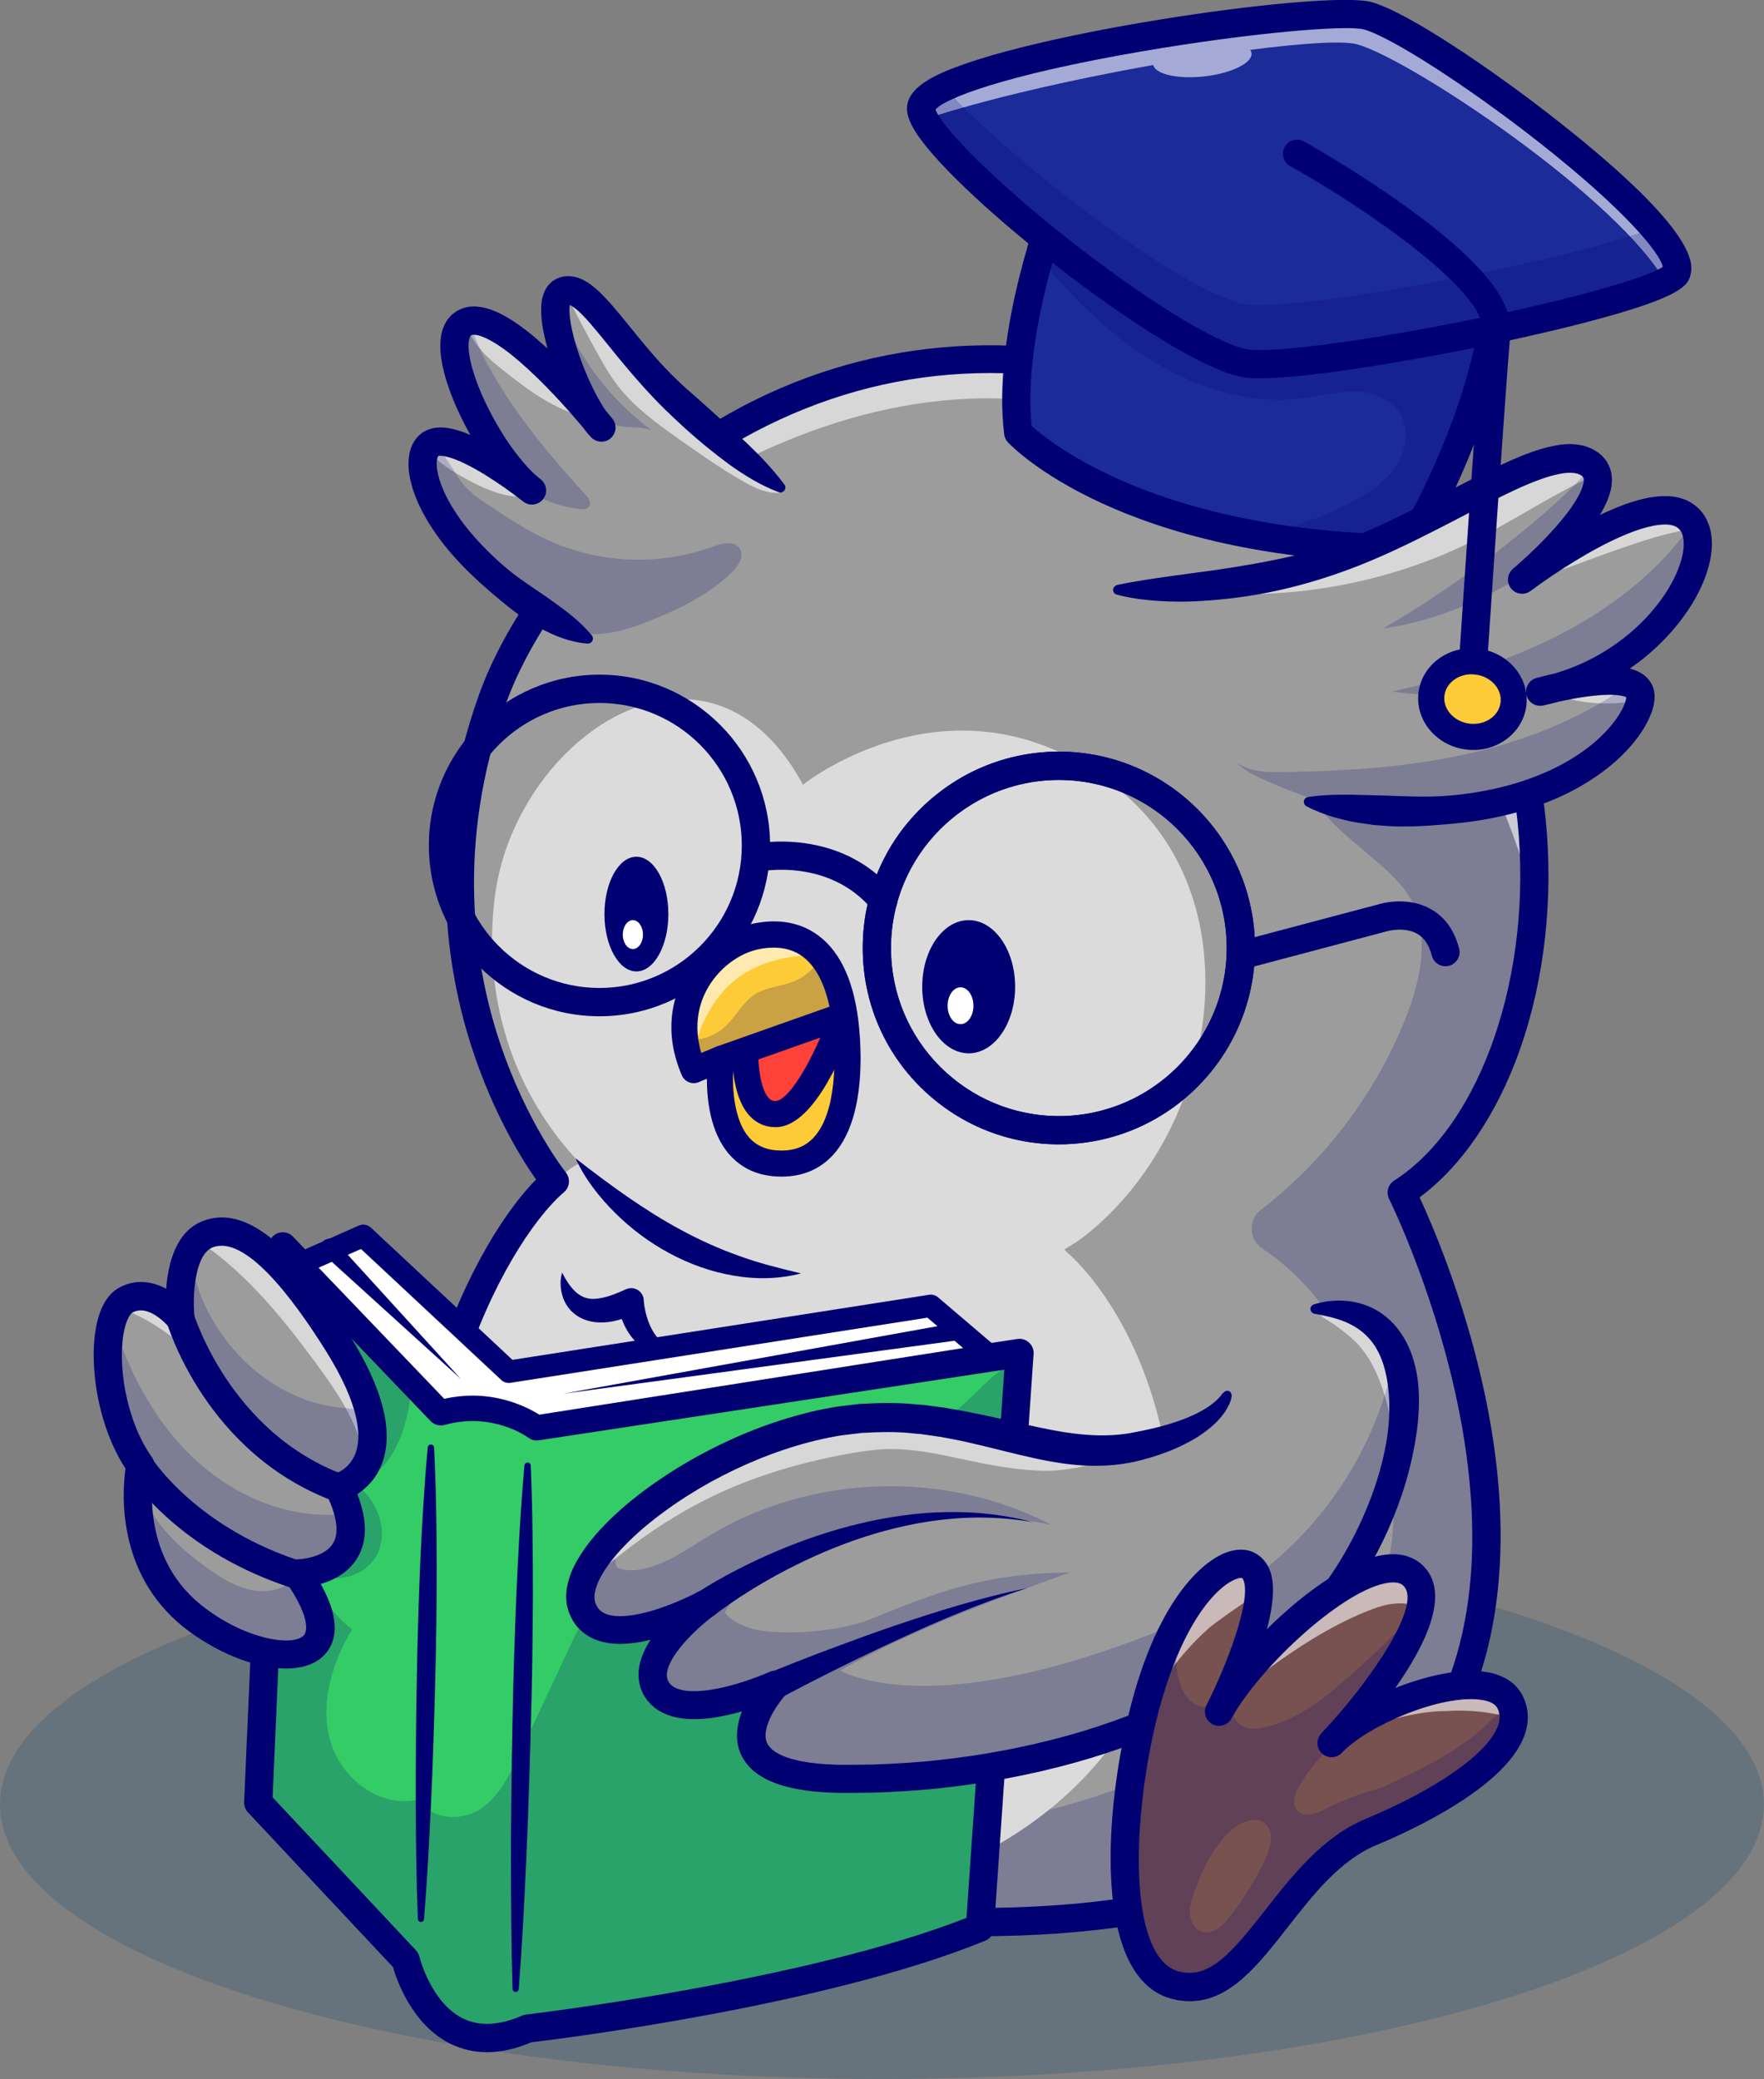
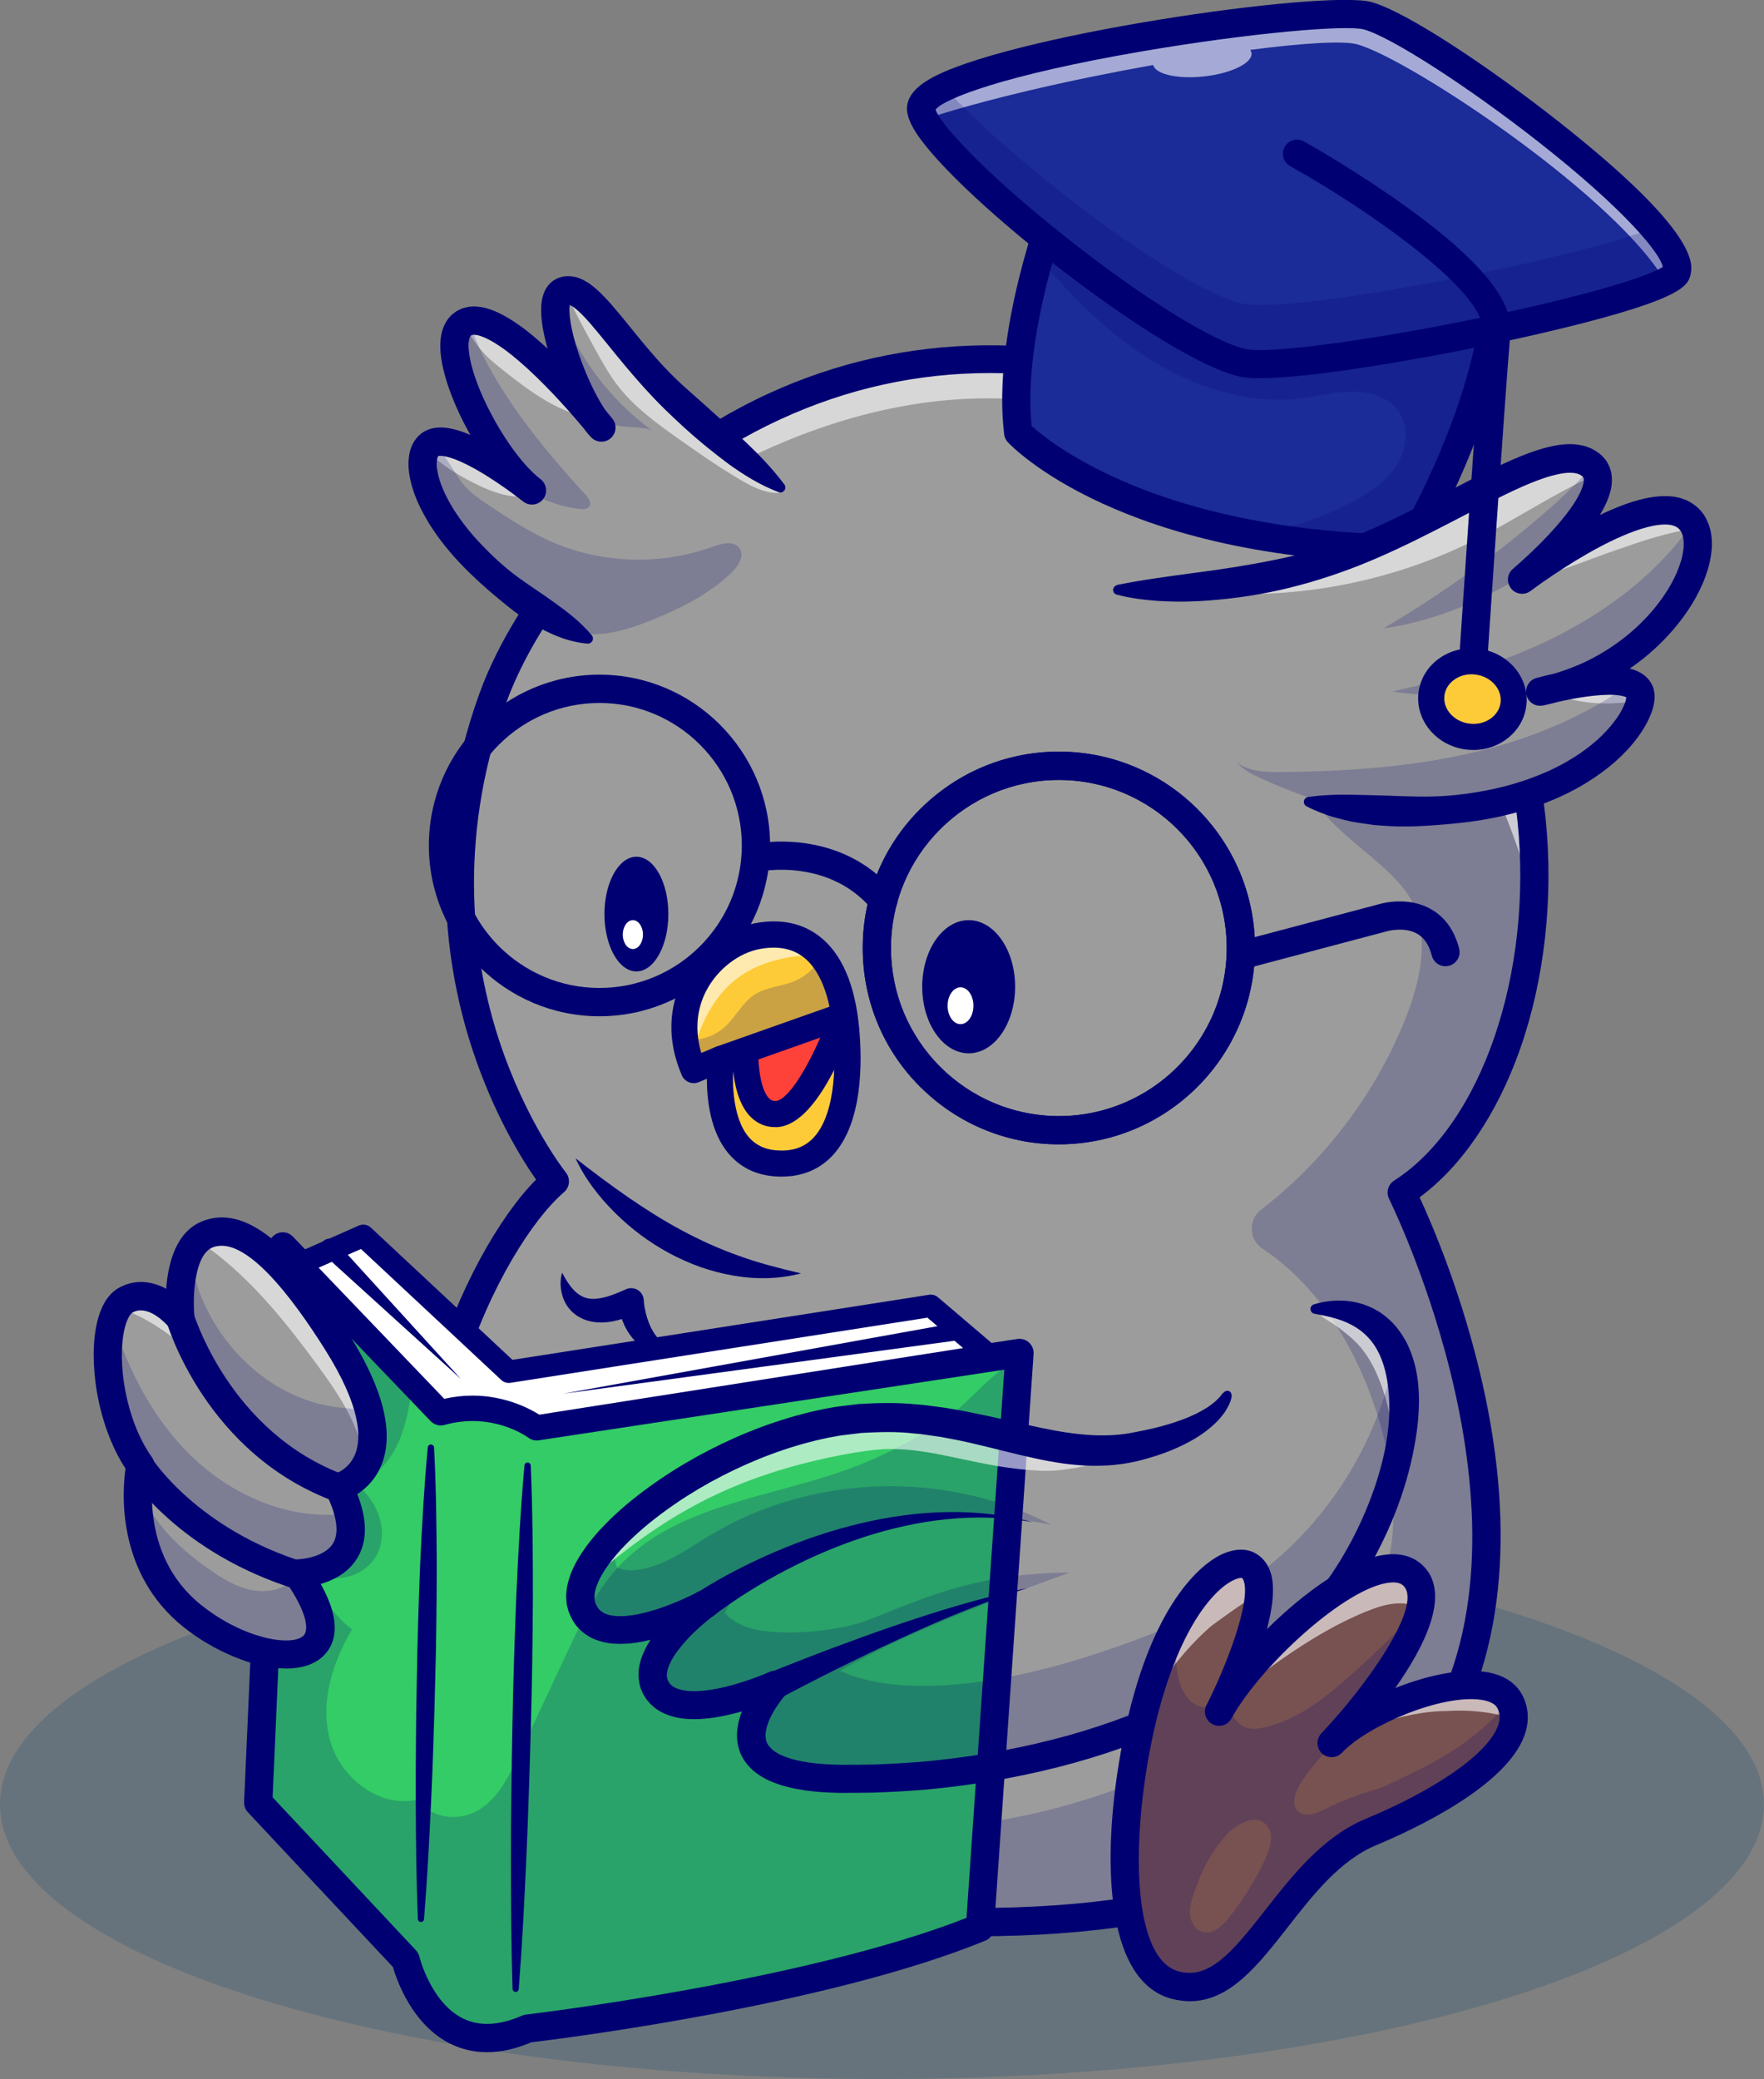
<svg xmlns="http://www.w3.org/2000/svg" width="269" height="317" viewBox="0 0 269 317" fill="none">
  <rect x="0" y="0" width="269" height="317" fill="#808080" stroke="none" />
  <g clip-path="url(#clip0_4_1156)">
    <path opacity="0.2" d="M134.494 316.989C208.774 316.989 268.989 298.249 268.989 275.131C268.989 252.014 208.774 233.274 134.494 233.274C60.215 233.274 0 252.014 0 275.131C0 298.249 60.215 316.989 134.494 316.989Z" fill="#004272" />
    <path d="M213.743 181.846C213.743 181.846 272.674 298.852 139.203 292.85C101.03 291.132 78.589 277.543 69.491 257.368C68.754 255.75 68.116 254.087 67.555 252.391C57.952 223.186 73.991 189.213 84.617 180.128C84.617 180.128 59.745 149.36 75.102 106.599C76.939 101.467 80.019 95.686 84.254 89.882C101.217 66.602 136.596 43.113 184.086 61.184C206.494 69.708 220.267 84.828 227.527 101.655C232.544 113.272 234.447 125.705 233.919 137.334C233.017 157.068 225.173 174.523 213.743 181.846Z" fill="#9C9C9C" />
    <g opacity="0.2">
      <path d="M213.743 181.846C213.743 181.846 272.674 298.852 139.203 292.85C101.03 291.132 78.589 277.543 69.491 257.368C74.365 261.102 79.546 264.416 84.991 267.235C107.587 278.941 134.45 282.179 159.18 276.155C169.642 273.6 179.707 269.46 189.047 264.075C197.836 258.998 206.373 252.358 210.212 242.942C213.82 234.121 212.775 224.012 209.805 214.96C206.637 205.269 200.906 195.942 192.523 190.381C190.444 188.993 190.301 186.009 192.281 184.478C201.995 176.968 209.695 166.847 214.271 155.45C216.538 149.8 218.023 143.281 215.482 137.764C212.379 131.002 199.586 125.838 199.245 118.085C198.893 110.046 219.332 104.507 225.503 102.315C226.163 102.073 226.823 101.853 227.505 101.643C232.522 113.261 234.425 125.694 233.897 137.323C233.017 157.068 225.173 174.523 213.743 181.846Z" fill="#000072" />
    </g>
    <g opacity="0.6">
      <path d="M233.908 137.334C233.897 137.334 219.112 75.258 166.352 62.583C132.976 54.566 102.295 74.289 84.254 89.882C101.217 66.602 136.596 43.113 184.086 61.184C221.961 75.61 235.184 108.846 233.908 137.334Z" fill="white" />
    </g>
-     <path d="M105.596 106.676C91.933 105.388 77.379 120.144 75.41 137.114C73.606 152.619 78.446 166.869 88.49 177.408C87.588 177.408 84.617 180.128 84.617 180.128C73.991 189.213 57.952 223.197 67.555 252.391C73.155 269.394 87.236 282.399 110.964 288.742C111.789 288.853 112.361 288.842 113.263 288.996C141.381 293.654 177.815 273.501 178.981 239.275C180.147 205.049 162.678 190.909 162.678 190.909C162.557 190.755 162.425 190.645 162.304 190.502C163.393 189.852 164.482 189.191 165.417 188.453C185.901 172.32 191.533 137.323 170.698 120.43C146.199 100.564 122.449 119.649 122.449 119.649C117.85 111.147 111.811 107.26 105.596 106.676Z" fill="#DBDBDB" />
    <path fill-rule="evenodd" clip-rule="evenodd" d="M92.175 139.372C92.175 134.548 94.353 130.628 97.048 130.628C99.743 130.628 101.921 134.537 101.921 139.372C101.921 144.206 99.743 148.115 97.048 148.115C94.353 148.115 92.175 144.195 92.175 139.372Z" fill="#000072" />
    <path fill-rule="evenodd" clip-rule="evenodd" d="M94.969 142.499C94.969 141.288 95.662 140.297 96.509 140.297C97.356 140.297 98.049 141.277 98.049 142.499C98.049 143.721 97.356 144.702 96.509 144.702C95.651 144.702 94.969 143.71 94.969 142.499Z" fill="white" />
    <path fill-rule="evenodd" clip-rule="evenodd" d="M140.633 150.45C140.633 144.845 143.801 140.297 147.717 140.297C151.634 140.297 154.802 144.845 154.802 150.45C154.802 156.055 151.634 160.603 147.717 160.603C143.812 160.592 140.633 156.055 140.633 150.45Z" fill="#000072" />
    <path fill-rule="evenodd" clip-rule="evenodd" d="M144.505 153.346C144.505 151.793 145.385 150.538 146.474 150.538C147.563 150.538 148.443 151.793 148.443 153.346C148.443 154.899 147.563 156.154 146.474 156.154C145.385 156.154 144.505 154.899 144.505 153.346Z" fill="white" />
    <path d="M148.817 295.229C145.671 295.229 142.437 295.152 139.115 295.008C118.874 294.094 102.229 289.844 89.645 282.366C77.698 275.263 69.579 265.407 65.509 253.052C56.06 224.331 70.657 191.052 81.746 179.853C79.667 176.891 75.333 170.008 72.055 160.064C68.028 147.851 64.937 128.525 73.067 105.861C78.534 90.631 94.287 70.556 117.146 60.028C137.861 50.491 161.27 50.183 184.845 59.158C213.997 70.258 232.522 94.166 235.69 124.769C236.933 136.839 235.547 149.349 231.785 160.009C228.297 169.898 222.896 177.816 216.483 182.562C218.364 186.625 223.05 197.495 226.108 211.117C231.202 233.857 229.134 253.25 220.113 267.213C208.078 285.835 184.119 295.229 148.817 295.229ZM150.974 56.879C139.896 56.879 129.192 59.235 118.951 63.959C97.224 73.97 82.285 92.955 77.126 107.337C69.436 128.767 72.319 147.014 76.092 158.555C80.206 171.12 86.234 178.708 86.29 178.774C87.016 179.688 86.894 181.009 86.014 181.769C81.361 185.755 74.772 195.821 70.547 209.355C67.247 219.96 64.398 235.916 69.601 251.708C77.434 275.517 101.536 288.996 139.302 290.692C142.58 290.835 145.77 290.912 148.861 290.912C182.579 290.912 205.306 282.179 216.483 264.89C236.856 233.395 212.071 183.311 211.829 182.804C211.334 181.813 211.664 180.613 212.588 180.018C225.899 171.483 233.809 148.435 231.411 125.221C228.418 96.302 210.894 73.694 183.316 63.2C172.249 58.993 161.435 56.879 150.974 56.879Z" fill="#000072" />
    <path d="M161.468 174.479C144.978 174.479 131.568 161.044 131.568 144.536C131.568 128.029 144.978 114.605 161.468 114.605C177.958 114.605 191.379 128.04 191.379 144.536C191.379 161.033 177.958 174.479 161.468 174.479ZM161.468 118.922C147.354 118.922 135.87 130.419 135.87 144.547C135.87 158.676 147.354 170.173 161.468 170.173C175.582 170.173 187.067 158.676 187.067 144.547C187.067 130.419 175.582 118.922 161.468 118.922Z" fill="#000072" />
    <path d="M161.468 174.479C159.301 174.479 157.123 174.248 155.011 173.774C150.863 172.86 147.013 171.098 143.581 168.532C135.947 162.828 131.557 154.084 131.557 144.536C131.557 135 135.936 126.256 143.581 120.541C147.002 117.975 150.852 116.213 155.011 115.299C157.123 114.836 159.301 114.594 161.468 114.594C167.442 114.594 173.217 116.356 178.167 119.693C186.44 125.276 191.379 134.559 191.379 144.536C191.379 154.503 186.44 163.797 178.167 169.38C173.217 172.717 167.442 174.479 161.468 174.479ZM161.468 118.922C159.609 118.922 157.75 119.12 155.935 119.527C152.382 120.309 149.092 121.818 146.166 124.009C139.621 128.899 135.87 136.387 135.87 144.547C135.87 152.707 139.621 160.196 146.166 165.085C149.103 167.288 152.393 168.785 155.935 169.567C157.75 169.964 159.609 170.173 161.468 170.173C166.583 170.173 171.523 168.664 175.758 165.812C182.831 161.033 187.067 153.082 187.067 144.547C187.067 136.013 182.842 128.062 175.758 123.283C171.523 120.43 166.583 118.922 161.468 118.922Z" fill="#000072" />
    <path d="M91.416 154.954C77.071 154.954 65.399 143.27 65.399 128.91C65.399 114.55 77.071 102.866 91.416 102.866C105.761 102.866 117.432 114.55 117.432 128.91C117.432 143.27 105.761 154.954 91.416 154.954ZM91.416 107.183C79.447 107.183 69.711 116.929 69.711 128.91C69.711 140.891 79.447 150.637 91.416 150.637C103.385 150.637 113.12 140.891 113.12 128.91C113.12 116.929 103.385 107.183 91.416 107.183Z" fill="#000072" />
    <path d="M119.016 177.408C109.237 177.287 109.611 165.361 109.875 162.2C109.919 161.716 109.952 161.429 109.952 161.429L105.783 163.158C105.563 162.641 105.376 162.134 105.211 161.638C104.881 160.614 104.65 159.623 104.518 158.665C103.296 149.965 109.853 143.777 115.485 142.719C119.391 141.993 122.636 142.896 124.99 145.505C125.089 145.616 125.188 145.726 125.265 145.836C127.091 148.027 128.345 151.32 128.884 155.725C128.939 156.132 128.983 156.54 129.027 156.969C129.467 161.65 130.303 177.551 119.016 177.408Z" fill="#FDCB38" />
    <g opacity="0.2">
      <path d="M128.895 155.736C127.982 156.121 127.08 156.496 126.167 156.881C124.726 157.487 123.285 158.093 121.756 158.434C120.37 158.753 118.928 158.852 117.542 159.205C116.002 159.59 114.561 160.262 113.098 160.89C112.031 161.352 110.964 161.793 109.875 162.2C109.919 161.716 109.952 161.429 109.952 161.429L105.783 163.158C105.563 162.641 105.376 162.134 105.211 161.638C104.881 160.614 104.65 159.623 104.518 158.665C106.806 158.577 108.83 158.181 110.656 156.452C112.262 154.932 113.274 152.796 115.133 151.606C116.926 150.472 119.182 150.406 121.14 149.602C122.889 148.864 124.374 147.51 125.265 145.836C127.102 148.038 128.356 151.331 128.895 155.736Z" fill="#000072" />
    </g>
    <g opacity="0.6">
      <path d="M125.001 145.516C120.623 145.671 116.255 146.42 112.746 148.919C109.16 151.485 107.037 155.549 105.893 159.722C105.706 160.405 105.475 161.121 105.222 161.638C101.855 151.397 109.237 143.887 115.496 142.719C119.401 142.004 122.647 142.907 125.001 145.516Z" fill="white" />
    </g>
    <path d="M119.17 179.401C119.115 179.401 119.049 179.401 118.994 179.401C115.716 179.357 113.087 178.201 111.151 175.943C108.324 172.651 107.796 167.728 107.796 164.48L106.553 164.997C105.552 165.416 104.386 164.942 103.968 163.94C101.162 157.344 102.592 152.201 104.276 149.051C106.531 144.834 110.799 141.585 115.133 140.77C118.95 140.054 122.229 140.704 124.869 142.697C128.323 145.307 130.391 150.054 131.018 156.782C131.491 161.87 131.59 171.153 127.025 176.109C125.012 178.3 122.372 179.401 119.17 179.401ZM109.963 159.447C110.392 159.447 110.821 159.59 111.184 159.866C111.745 160.306 112.031 161.011 111.932 161.716C111.635 163.874 111.459 170.195 114.176 173.367C115.342 174.721 116.937 175.404 119.038 175.426C121.195 175.459 122.834 174.798 124.099 173.422C127.751 169.457 127.377 160.735 127.047 157.167C126.541 151.672 124.957 147.774 122.46 145.891C120.755 144.602 118.521 144.195 115.848 144.702C112.647 145.296 109.468 147.752 107.763 150.946C106.641 153.038 105.695 156.298 106.938 160.548L109.182 159.612C109.446 159.502 109.71 159.447 109.963 159.447Z" fill="#000072" />
    <path d="M109.963 161.44L128.499 154.888C128.499 154.888 123.483 169.622 118.378 169.865C113.274 170.107 113.648 160.141 113.648 160.141" fill="#FF4239" />
    <path d="M118.202 171.858C116.783 171.858 115.507 171.329 114.484 170.316C112.625 168.466 111.976 165.273 111.756 162.916L110.623 163.312C109.589 163.676 108.456 163.136 108.093 162.101C107.73 161.066 108.269 159.932 109.303 159.568L112.944 158.28C112.977 158.269 113.01 158.258 113.032 158.247L127.839 153.016C128.554 152.763 129.357 152.939 129.896 153.478C130.435 154.018 130.622 154.811 130.38 155.538C129.104 159.293 124.462 171.583 118.466 171.858C118.378 171.847 118.29 171.858 118.202 171.858ZM115.65 161.539C115.749 163.544 116.178 166.385 117.289 167.486C117.586 167.772 117.872 167.882 118.29 167.871C120.04 167.794 122.9 163.257 125.089 158.203L115.65 161.539Z" fill="#000072" />
    <path d="M134.693 139.493C134.076 139.493 133.46 139.228 133.042 138.722C126.442 130.804 116.134 132.819 115.694 132.907C114.528 133.15 113.395 132.401 113.153 131.234C112.911 130.066 113.648 128.932 114.814 128.69C115.353 128.58 128.059 126.025 136.354 135.958C137.113 136.872 136.992 138.226 136.079 138.997C135.672 139.328 135.177 139.493 134.693 139.493Z" fill="#000072" />
    <path d="M85.717 194.037C86.278 195.149 86.916 196.129 87.642 196.845C88.379 197.561 89.15 197.913 89.92 198.012C90.701 198.111 91.57 197.968 92.494 197.726C93.418 197.462 94.375 197.065 95.343 196.625L95.453 196.581C96.421 196.14 97.576 196.57 98.005 197.55C98.115 197.792 98.17 198.045 98.17 198.298C98.17 198.398 98.203 198.651 98.225 198.838C98.247 199.047 98.28 199.245 98.324 199.455C98.401 199.873 98.489 200.281 98.61 200.688C98.841 201.492 99.149 202.252 99.567 202.968C99.765 203.331 100.029 203.65 100.282 203.992C100.579 204.278 100.854 204.642 101.228 204.895C101.921 205.511 102.801 205.919 103.78 206.426C102.757 206.723 101.602 206.855 100.469 206.569C100.183 206.514 99.886 206.448 99.622 206.326C99.347 206.216 99.061 206.106 98.797 205.974C98.544 205.82 98.28 205.666 98.027 205.5C97.763 205.335 97.554 205.126 97.312 204.928C96.41 204.113 95.695 203.089 95.189 202.01C94.947 201.47 94.727 200.919 94.573 200.347C94.485 200.06 94.43 199.774 94.364 199.477C94.309 199.168 94.265 198.915 94.232 198.508L97.07 200.182L96.19 200.6C95.893 200.732 95.574 200.842 95.277 200.952C94.969 201.063 94.639 201.162 94.32 201.261C93.99 201.349 93.649 201.415 93.319 201.492C91.955 201.723 90.404 201.745 88.93 201.118C88.204 200.809 87.532 200.347 87.015 199.785C86.498 199.223 86.124 198.574 85.882 197.924C85.409 196.581 85.365 195.248 85.717 194.037Z" fill="#000072" />
    <path d="M87.775 176.615C90.47 178.719 93.088 180.679 95.761 182.529C98.434 184.368 101.14 186.086 103.946 187.583C106.751 189.092 109.633 190.403 112.658 191.471C115.672 192.583 118.818 193.365 122.152 194.158C118.84 195.028 115.298 195.094 111.877 194.499C108.445 193.927 105.123 192.726 102.064 191.074C99.006 189.434 96.212 187.33 93.77 184.907C91.35 182.485 89.194 179.754 87.775 176.615Z" fill="#000072" />
    <path d="M189.322 147.807C188.365 147.807 187.496 147.168 187.243 146.199C186.935 145.043 187.628 143.865 188.772 143.567L210.333 137.852C210.938 137.676 214.767 136.674 218.199 138.612C220.344 139.823 221.796 141.849 222.511 144.636C222.808 145.792 222.115 146.959 220.96 147.256C219.805 147.554 218.639 146.86 218.342 145.704C217.924 144.074 217.187 142.973 216.087 142.356C214.15 141.266 211.554 141.971 211.532 141.982C211.51 141.993 211.488 141.993 211.455 142.004L189.861 147.73C189.685 147.785 189.498 147.807 189.322 147.807Z" fill="#000072" />
    <path d="M119.281 74.377L118.598 74.906L118.279 75.159L107.257 83.826L93.022 95.036L90.921 96.688L90.261 97.206L90.03 97.393C89.744 97.25 89.458 97.095 89.172 96.952C89.172 96.952 89.172 96.952 89.161 96.952C88.952 96.842 88.743 96.732 88.534 96.622C68.369 85.841 62.891 72.769 64.981 68.574C65.102 68.342 65.234 68.133 65.399 67.957C65.652 67.682 65.982 67.483 66.356 67.384C66.653 67.296 66.994 67.252 67.357 67.263C68.325 67.274 69.48 67.594 70.701 68.111C74.772 69.785 79.634 73.463 80.899 74.443C80.041 73.749 79.15 72.857 78.281 71.822C72.407 64.962 66.73 51.956 70.767 49.28C70.944 49.159 71.141 49.049 71.362 48.983C71.427 48.961 71.504 48.939 71.57 48.917C76.246 47.683 85.651 57.87 89.788 62.693C90.162 63.133 90.492 63.519 90.767 63.849C90.217 63.078 89.645 62.12 89.084 61.052C86.444 56.031 84.034 48.52 85.013 45.536C85.211 44.952 85.53 44.545 85.992 44.358C86.036 44.346 86.08 44.325 86.135 44.313C89.843 43.102 94.617 52.826 103.165 60.799C105.519 62.99 107.785 64.995 109.831 66.746C115.32 71.448 119.281 74.377 119.281 74.377Z" fill="#9C9C9C" />
    <g opacity="0.6">
      <path d="M81.559 75.423C78.413 76.337 75.069 75.082 72.154 73.595C69.854 72.417 67.621 71.073 65.729 69.311C65.498 69.091 65.234 68.838 64.959 68.562C65.08 68.331 65.212 68.122 65.377 67.946C65.63 67.671 65.96 67.472 66.334 67.373C66.631 67.285 66.972 67.241 67.335 67.252C68.303 67.263 69.458 67.582 70.68 68.1C74.75 69.774 79.612 73.452 80.877 74.432C80.019 73.738 79.128 72.846 78.259 71.811C78.677 72.208 79.084 72.593 79.502 72.99C80.283 73.727 81.075 74.476 81.559 75.423Z" fill="white" />
    </g>
    <g opacity="0.6">
      <path d="M90.569 63.827C85.277 63.056 80.778 59.676 76.587 56.339C75.674 55.601 74.761 54.874 73.947 54.026C72.649 52.661 71.603 50.998 70.757 49.269C70.933 49.148 71.13 49.038 71.35 48.972C71.416 48.95 71.493 48.928 71.559 48.906C76.235 47.672 85.64 57.859 89.777 62.682C90.041 63.067 90.305 63.442 90.569 63.827Z" fill="white" />
    </g>
    <g opacity="0.6">
      <path d="M118.895 75.159C118.686 75.17 118.488 75.17 118.29 75.159C116.365 75.082 114.55 74.124 112.878 73.144C109.6 71.216 106.476 69.036 103.373 66.834C100.084 64.51 96.784 62.098 94.298 58.927C92.879 57.11 91.768 55.084 90.657 53.057C89.337 50.645 88.005 48.234 86.828 45.745C86.597 45.261 86.366 44.776 86.135 44.28C89.843 43.069 94.617 52.793 103.164 60.766C105.519 62.957 107.785 64.962 109.831 66.713C111.822 69.036 114.187 71.095 116.519 73.1C117.223 73.705 117.916 74.3 118.609 74.906C118.697 74.994 118.796 75.082 118.895 75.159Z" fill="white" />
    </g>
    <g opacity="0.2">
      <path d="M111.547 87.328C108.126 90.587 103.814 92.757 99.424 94.519C96.894 95.543 94.287 96.446 91.581 96.655C91.361 96.666 91.141 96.677 90.921 96.688C90.129 96.71 89.326 96.688 88.534 96.611C67.236 85.246 62.319 71.316 65.377 67.957C65.63 67.682 65.96 67.483 66.334 67.384C67.071 68.463 67.786 69.576 68.49 70.611C69.249 71.723 69.876 72.934 70.745 73.959C71.846 75.258 73.298 76.216 74.717 77.163C77.61 79.068 80.514 80.984 83.671 82.416C91.009 85.742 99.578 86.248 107.268 83.837C107.741 83.694 108.214 83.528 108.676 83.363C110.062 82.856 111.921 82.383 112.768 83.594C113.582 84.762 112.592 86.336 111.547 87.328Z" fill="#000072" />
    </g>
    <g opacity="0.2">
      <path d="M99.424 65.633C97.576 64.84 95.376 65.413 93.506 64.686C92.681 64.367 91.966 63.805 91.284 63.233C90.492 62.561 89.722 61.867 88.974 61.129C86.334 56.108 83.924 48.597 84.903 45.613C85.42 47.21 86.003 48.785 86.751 50.326C89.656 56.361 94.012 61.691 99.424 65.633Z" fill="#000072" />
    </g>
    <g opacity="0.2">
      <path d="M89.81 77.284C89.513 77.659 88.952 77.659 88.468 77.615C83.176 77.064 78.512 74.003 74.2 70.897C72.99 70.027 71.779 69.124 70.602 68.188C74.673 69.862 79.535 73.54 80.8 74.52C73.98 68.981 65.377 51.119 71.263 49.06C71.329 49.038 71.406 49.016 71.472 48.994C72.296 51.119 73.111 53.267 74.211 55.304C78.182 62.704 83.594 69.212 89.26 75.401C89.755 75.93 90.261 76.723 89.81 77.284Z" fill="#000072" />
    </g>
    <path d="M118.764 75.049C115.958 73.992 113.505 72.461 111.162 70.787C108.852 69.069 106.619 67.263 104.485 65.325C103.418 64.356 102.384 63.376 101.338 62.363C100.282 61.328 99.27 60.259 98.28 59.169C96.311 57 94.463 54.753 92.681 52.54C91.79 51.438 90.899 50.348 90.008 49.313C89.128 48.311 88.182 47.309 87.356 46.758C86.95 46.472 86.641 46.428 86.674 46.439C86.686 46.45 86.686 46.428 86.686 46.439C86.686 46.439 86.686 46.439 86.686 46.428C86.697 46.428 86.73 46.417 86.74 46.406C86.784 46.395 86.817 46.351 86.85 46.329C86.927 46.307 86.96 46.208 86.972 46.219C86.983 46.219 86.983 46.186 86.972 46.197C86.972 46.219 86.96 46.23 86.96 46.241C86.883 46.406 86.806 46.967 86.84 47.518C86.862 48.091 86.927 48.707 87.037 49.335C87.489 51.868 88.369 54.5 89.414 57C89.942 58.255 90.525 59.477 91.163 60.645C91.482 61.228 91.823 61.79 92.164 62.308C92.505 62.825 92.89 63.321 93.22 63.662L90.008 66.525C87.103 62.957 83.935 59.444 80.591 56.339C78.908 54.808 77.159 53.322 75.344 52.231C74.453 51.692 73.518 51.251 72.781 51.097C72.44 51.042 72.121 51.02 72.011 51.075C71.989 51.075 71.967 51.075 71.956 51.075C71.945 51.086 71.934 51.097 71.923 51.108C71.901 51.13 71.846 51.119 71.846 51.141C71.835 51.163 71.824 51.174 71.791 51.174C71.78 51.207 71.769 51.229 71.747 51.24C71.582 51.427 71.373 52.275 71.472 53.233C71.538 54.191 71.758 55.238 72.055 56.273C72.66 58.365 73.54 60.458 74.563 62.473C75.586 64.488 76.763 66.448 78.072 68.276C79.381 70.082 80.844 71.833 82.406 73.044L79.755 76.447C77.918 75.005 75.916 73.595 73.914 72.362C72.913 71.745 71.89 71.172 70.867 70.677C69.854 70.181 68.809 69.774 67.907 69.587C67.456 69.488 67.071 69.488 66.906 69.521C66.818 69.532 66.818 69.554 66.829 69.532C66.84 69.532 66.862 69.532 66.862 69.499C66.862 69.51 66.84 69.543 66.818 69.554C66.741 69.664 66.642 69.972 66.609 70.358C66.565 70.743 66.598 71.206 66.675 71.679C66.983 73.639 67.973 75.731 69.172 77.659C70.394 79.597 71.868 81.425 73.496 83.121C75.124 84.817 76.873 86.436 78.776 87.856C80.69 89.277 82.714 90.532 84.65 91.953C86.597 93.362 88.523 94.816 90.228 96.853L90.239 96.864C90.514 97.195 90.47 97.679 90.14 97.954C89.975 98.087 89.777 98.153 89.579 98.131C86.894 97.91 84.518 96.941 82.285 95.73C80.041 94.529 78.006 92.955 76.048 91.314C72.121 88.054 68.347 84.453 65.52 79.96C64.134 77.692 62.902 75.269 62.418 72.329C62.308 71.591 62.242 70.809 62.33 69.961C62.407 69.124 62.594 68.188 63.188 67.252C63.353 67.021 63.518 66.79 63.716 66.569C63.947 66.349 64.189 66.118 64.453 65.942C64.992 65.589 65.564 65.38 66.092 65.281C67.137 65.094 68.006 65.193 68.765 65.347C70.284 65.666 71.537 66.206 72.748 66.79C73.947 67.373 75.08 68.012 76.169 68.684C78.369 70.049 80.404 71.481 82.45 73.078C83.385 73.815 83.55 75.17 82.824 76.106C82.087 77.042 80.734 77.207 79.799 76.48C77.621 74.773 76.048 72.813 74.574 70.798C73.122 68.772 71.846 66.646 70.724 64.444C69.601 62.23 68.622 59.94 67.907 57.473C67.555 56.229 67.269 54.951 67.17 53.531C67.137 53.178 67.148 52.804 67.148 52.441C67.181 52.055 67.181 51.681 67.258 51.262C67.379 50.469 67.676 49.544 68.281 48.685C68.446 48.476 68.622 48.267 68.809 48.069C69.018 47.892 69.238 47.716 69.458 47.562C69.678 47.386 69.92 47.298 70.162 47.177L70.525 47.011L70.9 46.912C71.923 46.615 72.836 46.736 73.639 46.868C75.223 47.221 76.433 47.859 77.577 48.531C79.832 49.897 81.702 51.516 83.517 53.167C85.31 54.83 87.016 56.57 88.644 58.343C90.283 60.127 91.845 61.933 93.385 63.838C94.133 64.763 93.99 66.118 93.066 66.867C92.197 67.571 90.954 67.483 90.184 66.713L90.173 66.701C89.502 66.019 89.04 65.369 88.589 64.708C88.149 64.047 87.753 63.387 87.39 62.726C86.653 61.394 86.025 60.05 85.442 58.673C84.298 55.92 83.341 53.123 82.78 50.051C82.648 49.28 82.549 48.476 82.527 47.628C82.516 46.769 82.505 45.866 82.934 44.699C82.989 44.545 83.055 44.402 83.121 44.258C83.187 44.115 83.308 43.939 83.407 43.785C83.583 43.477 83.924 43.157 84.243 42.882C84.419 42.75 84.617 42.64 84.815 42.541C84.914 42.496 85.024 42.43 85.112 42.397L85.365 42.309C85.706 42.188 86.058 42.133 86.421 42.111C87.126 42.078 87.819 42.21 88.336 42.419C88.622 42.519 88.831 42.64 89.084 42.761C89.304 42.882 89.513 43.014 89.722 43.135C91.251 44.192 92.23 45.327 93.242 46.439C94.221 47.562 95.123 48.674 96.025 49.787C97.818 52 99.578 54.158 101.481 56.163C102.439 57.165 103.418 58.123 104.43 59.037L107.587 61.834C111.745 65.644 116.101 69.179 119.611 73.871L119.622 73.882C119.864 74.212 119.798 74.674 119.468 74.928C119.27 75.104 118.995 75.126 118.764 75.049Z" fill="#000072" />
    <path d="M155.473 206.293L155.418 207.108L149.433 293.918C124.352 304.193 80.448 309.313 80.448 309.313C65.839 315.69 61.846 298.841 61.846 298.841L39.382 274.856L43.123 190.05L62.781 210.555L67.225 215.191C75.674 212.835 81.856 217.482 81.856 217.482L155.473 206.293Z" fill="#33CC66" />
    <g opacity="0.2">
      <path d="M155.429 207.108L149.444 293.918C124.363 304.193 80.459 309.313 80.459 309.313C65.85 315.69 61.857 298.841 61.857 298.841L39.382 274.856L43.123 190.05L62.781 210.555C62.671 213.341 62.187 216.083 61.23 218.737C59.987 222.184 57.446 225.708 53.793 225.983C57.237 228.186 59.261 232.811 57.699 236.588C56.136 240.365 50.548 242.039 47.622 239.187C48.513 242.843 50.691 246.158 53.683 248.437C50.614 253.58 48.722 259.824 50.394 265.573C52.077 271.321 58.26 275.924 64.013 274.294C65.542 277.422 70.195 277.785 73.133 275.902C76.07 274.019 77.698 270.704 79.172 267.544C81.669 262.225 84.166 256.906 86.663 251.587C88.743 247.149 90.877 242.634 94.188 239.022C102.779 229.628 116.838 228.439 128.829 224.188C134.659 222.129 140.171 219.2 145.176 215.577C147.86 213.65 151.689 208.87 155.429 207.108Z" fill="#000072" />
    </g>
    <path d="M74.255 312.903C72.263 312.903 70.382 312.463 68.633 311.593C62.869 308.708 60.515 301.968 59.921 299.92L37.809 276.332C37.413 275.913 37.204 275.34 37.226 274.757L40.967 189.951C40.999 189.092 41.55 188.332 42.364 188.024C43.167 187.716 44.08 187.925 44.674 188.553L67.907 212.802C74.937 211.315 80.36 214.013 82.34 215.224L155.143 204.157C155.792 204.058 156.441 204.256 156.925 204.708C157.409 205.148 157.662 205.787 157.618 206.437L151.579 294.05C151.524 294.865 151.007 295.592 150.247 295.9C126.013 305.822 85.321 310.888 81.009 311.395C78.644 312.408 76.389 312.903 74.255 312.903ZM41.572 274.041L63.43 297.365C63.683 297.64 63.87 297.982 63.958 298.345C63.969 298.411 65.696 305.316 70.58 307.75C73.078 308.994 76.114 308.851 79.601 307.331C79.799 307.243 79.997 307.188 80.217 307.166C80.646 307.111 122.68 302.133 147.387 292.421L153.152 208.837L82.175 219.607C81.603 219.695 81.02 219.552 80.558 219.2C80.349 219.046 75.058 215.235 67.797 217.262C67.038 217.471 66.213 217.251 65.663 216.678L45.048 195.16L41.572 274.041Z" fill="#000072" />
    <path d="M45.686 192.715L55.388 188.42L77.588 209.157L141.931 199.102L150.797 206.657L81.856 217.482C81.856 217.482 75.531 212.758 67.225 215.191L45.686 192.715Z" fill="white" />
    <path d="M81.856 219.189C81.493 219.189 81.13 219.068 80.844 218.847C80.613 218.682 75.047 214.674 67.709 216.832C67.093 217.008 66.444 216.832 66.004 216.381L44.465 193.905C44.08 193.508 43.915 192.935 44.025 192.396C44.135 191.845 44.498 191.394 45.004 191.162L54.706 186.868C55.334 186.592 56.059 186.713 56.555 187.176L78.149 207.34L141.678 197.417C142.173 197.34 142.668 197.484 143.042 197.803L151.909 205.357C152.415 205.787 152.624 206.481 152.448 207.119C152.272 207.758 151.733 208.243 151.073 208.342L82.131 219.167C82.032 219.178 81.944 219.189 81.856 219.189ZM72.055 212.791C77.049 212.791 80.811 214.795 82.241 215.698L146.87 205.545L141.425 200.908L77.852 210.841C77.335 210.919 76.807 210.764 76.433 210.401L55.047 190.436L48.59 193.288L67.753 213.286C69.271 212.934 70.713 212.791 72.055 212.791Z" fill="#000072" />
    <path d="M66.191 220.697C66.51 226.699 66.576 232.701 66.598 238.692C66.587 244.693 66.532 250.684 66.356 256.675C66.279 259.67 66.202 262.665 66.092 265.661L65.938 270.154L65.74 274.647C65.465 280.637 65.146 286.628 64.662 292.619C64.64 292.883 64.409 293.07 64.156 293.048C63.914 293.026 63.727 292.828 63.716 292.597C63.485 286.595 63.419 280.593 63.397 274.603V270.11L63.43 265.617C63.441 262.621 63.496 259.626 63.551 256.62C63.639 250.629 63.826 244.627 64.068 238.636C64.343 232.646 64.673 226.655 65.234 220.675C65.256 220.411 65.487 220.224 65.751 220.246C66.004 220.279 66.18 220.466 66.191 220.697Z" fill="#000072" />
    <path d="M80.932 223.44C81.218 230.102 81.262 236.764 81.262 243.416C81.229 250.067 81.141 256.73 80.943 263.381C80.855 266.707 80.767 270.033 80.646 273.358L80.47 278.347L80.261 283.335C79.964 289.987 79.623 296.638 79.106 303.279C79.084 303.543 78.853 303.73 78.6 303.719C78.358 303.697 78.171 303.499 78.16 303.257C77.951 296.594 77.918 289.943 77.918 283.28L77.929 278.292L77.984 273.303C78.006 269.977 78.072 266.652 78.138 263.326C78.248 256.675 78.468 250.023 78.732 243.372C79.029 236.72 79.381 230.069 79.975 223.428C79.997 223.164 80.228 222.977 80.492 222.999C80.734 223.01 80.921 223.208 80.932 223.44Z" fill="#000072" />
-     <path d="M146.661 204.278L85.86 212.504L146.243 201.613C146.98 201.481 147.673 201.966 147.805 202.703C147.937 203.441 147.453 204.135 146.716 204.267C146.705 204.267 146.683 204.278 146.661 204.278Z" fill="#000072" />
+     <path d="M146.661 204.278L85.86 212.504L146.243 201.613C146.98 201.481 147.673 201.966 147.805 202.703C147.937 203.441 147.453 204.135 146.716 204.267C146.705 204.267 146.683 204.278 146.661 204.278" fill="#000072" />
    <path d="M51.208 189.312L70.283 210.258L49.305 191.218C48.755 190.722 48.711 189.863 49.217 189.312C49.712 188.762 50.57 188.718 51.12 189.224C51.153 189.246 51.186 189.279 51.208 189.312Z" fill="#000072" />
-     <path d="M212.302 225.488C209.354 235.399 203.095 245.706 195.339 251.477C176.803 265.264 151.975 271.486 128.51 271.277C105.046 271.068 118.268 256.895 118.268 256.895C118.268 256.895 104.309 263.216 100.37 257.963C96.531 252.842 107.059 244.98 107.62 244.561C106.96 244.913 91.647 253.074 88.754 245.156C88.413 244.209 88.391 243.152 88.677 242.006C89.304 239.352 91.493 236.258 94.738 233.141C102.152 226.016 115.1 218.814 127.817 216.755C146.232 213.771 159.4 223.517 172.634 220.764C180.081 219.211 183.734 216.876 185.505 215.125L185.516 215.114C186.407 214.233 186.814 213.495 186.99 213.099C187.078 212.89 187.111 212.78 187.111 212.78L187.265 212.625L200.4 199.653C200.554 199.642 200.697 199.631 200.84 199.631C207.099 199.312 210.894 202.01 212.742 206.381C214.833 211.26 214.437 218.264 212.302 225.488Z" fill="#9C9C9C" />
    <g opacity="0.6">
      <path d="M212.302 225.488C212.907 220.719 212.291 215.775 210.652 211.249C209.827 208.958 208.727 206.734 207.066 204.961C206.054 203.871 204.855 202.979 203.656 202.087C202.974 201.58 201.313 200.776 200.939 200.027C200.873 199.884 200.84 199.741 200.851 199.609C207.11 199.29 210.905 201.988 212.753 206.359C214.833 211.26 214.437 218.264 212.302 225.488Z" fill="white" />
    </g>
    <g opacity="0.2">
      <path d="M195.339 251.477C176.803 265.264 151.975 271.486 128.51 271.277C109.831 271.112 114.407 262.093 117.047 258.415C115.507 258.822 113.945 259.075 112.361 258.987C108.06 260.188 102.604 260.925 100.37 257.952C96.531 252.831 107.059 244.969 107.62 244.55C107.51 244.605 107.004 244.88 106.223 245.255C104.936 246.224 103.715 247.281 102.295 248.019C99.919 249.263 97.004 249.462 94.496 248.592C91.9 248.581 89.689 247.7 88.754 245.156C88.325 243.988 88.402 242.645 88.919 241.18C88.842 240.079 89.007 239.033 89.568 238.229C90.107 237.458 90.481 237.304 90.932 237.447C91.933 236.038 93.22 234.595 94.727 233.13C93.594 235.762 93.495 237.678 94.122 239.022C95.068 239.363 96.025 239.528 97.191 239.363C101.327 238.802 104.826 236.159 108.412 234.011C123.923 224.717 144.285 224.122 160.324 232.503C153.702 231.06 145.759 230.597 139.115 231.908C132.459 233.218 126.772 235.421 120.656 238.504C118.797 239.44 117.234 240.464 114.825 241.676C111.888 243.35 111.393 244.385 110.524 245.872C111.481 247.083 112.856 247.733 114.297 248.217C117.674 249.362 127.003 249.186 132.888 246.819C142.514 242.942 149.852 239.881 163.118 239.771C151.304 244.043 139.225 248.437 128.092 254.725C131.502 256.421 145.055 261.08 175.582 249.131C204.437 237.833 211.202 214.993 212.753 206.359C217.682 217.999 208.738 241.511 195.339 251.477Z" fill="#000072" />
    </g>
    <g opacity="0.6">
      <path d="M172.645 220.753C180.092 219.2 183.745 216.865 185.516 215.114C184.229 216.601 182.711 217.856 181.39 218.649C177.837 220.797 173.701 221.722 169.653 222.603C166.011 223.395 162.326 224.42 158.597 224.243C149.301 223.825 142.899 220.819 135.419 220.94C131.645 220.995 125.089 222.437 121.459 223.428C108.148 227.041 98.918 232.91 88.688 242.006C89.315 239.352 91.504 236.258 94.749 233.141C102.163 226.016 115.111 218.814 127.828 216.755C146.243 213.76 159.411 223.506 172.645 220.753Z" fill="white" />
    </g>
    <path d="M187.826 212.923C187.771 213.22 187.727 213.385 187.65 213.606C187.573 213.793 187.507 214.002 187.419 214.178C187.243 214.553 187.034 214.883 186.825 215.235C186.374 215.885 185.857 216.491 185.307 217.019C184.185 218.076 182.93 218.98 181.599 219.695C178.97 221.171 176.143 222.118 173.305 222.812C170.324 223.495 167.21 223.638 164.251 223.373C161.27 223.131 158.421 222.514 155.66 221.865C152.888 221.215 150.181 220.488 147.497 219.894C146.155 219.574 144.802 219.354 143.46 219.09L141.447 218.803L140.435 218.66L139.423 218.572C136.728 218.242 134.043 218.341 131.37 218.484L129.379 218.726C128.719 218.803 128.048 218.88 127.388 219.013C126.728 219.123 126.068 219.255 125.408 219.409L124.418 219.629L123.439 219.883C118.202 221.248 113.109 223.362 108.335 225.983C105.948 227.305 103.637 228.769 101.448 230.366C99.259 231.963 97.169 233.692 95.321 235.597C94.397 236.544 93.528 237.535 92.791 238.57C92.043 239.595 91.405 240.674 91.02 241.72C90.624 242.766 90.569 243.724 90.778 244.385C90.954 244.781 91.13 245.167 91.394 245.42C91.658 245.684 91.966 245.905 92.362 246.07C92.78 246.224 93.264 246.345 93.803 246.389C94.353 246.422 94.925 246.444 95.53 246.378C96.729 246.279 97.994 246.004 99.248 245.64C100.502 245.288 101.756 244.825 102.999 244.319C104.221 243.812 105.497 243.229 106.608 242.634C107.664 242.072 108.962 242.48 109.523 243.526C110.029 244.473 109.754 245.629 108.929 246.257L108.907 246.268C106.762 247.898 104.606 249.913 103.109 252.016C102.372 253.063 101.811 254.197 101.712 255.078C101.657 255.518 101.712 255.86 101.833 256.179C101.877 256.256 101.899 256.333 101.954 256.421C102.009 256.498 102.053 256.587 102.108 256.653C102.174 256.719 102.229 256.785 102.284 256.862C102.361 256.917 102.427 256.983 102.504 257.049C103.109 257.523 104.21 257.82 105.453 257.853C106.696 257.897 108.038 257.732 109.391 257.467C110.744 257.203 112.097 256.829 113.45 256.388C114.781 255.959 116.167 255.441 117.388 254.902C118.477 254.428 119.753 254.924 120.238 256.014C120.59 256.818 120.414 257.721 119.863 258.337C119.665 258.547 119.401 258.877 119.181 259.163C118.95 259.461 118.73 259.769 118.521 260.077C118.103 260.705 117.729 261.344 117.432 261.983C116.827 263.26 116.585 264.559 116.849 265.418C116.97 265.859 117.212 266.233 117.597 266.597L117.729 266.74L117.905 266.872C118.026 266.96 118.125 267.048 118.257 267.136C118.543 267.279 118.785 267.467 119.115 267.599C120.348 268.171 121.855 268.513 123.406 268.744C124.957 268.964 126.574 269.052 128.202 269.085C129.852 269.096 131.535 269.074 133.196 269.041C136.53 268.92 139.863 268.733 143.174 268.359C149.807 267.643 156.375 266.409 162.788 264.637C169.202 262.853 175.439 260.463 181.357 257.49C182.094 257.115 182.842 256.763 183.569 256.355L185.736 255.133C187.199 254.351 188.563 253.415 189.971 252.545C190.686 252.116 191.335 251.62 192.017 251.146L194.041 249.726C195.306 248.779 196.505 247.722 197.649 246.598C199.927 244.33 201.94 241.764 203.7 239.022C205.471 236.28 206.989 233.373 208.265 230.355C209.53 227.338 210.553 224.221 211.191 221.05C211.84 217.889 212.049 214.652 211.697 211.612C211.345 208.584 210.432 205.754 208.551 203.838C207.627 202.858 206.45 202.098 205.075 201.525C203.689 200.952 202.127 200.611 200.466 200.314H200.444C200.048 200.237 199.784 199.851 199.85 199.455C199.905 199.179 200.103 198.959 200.356 198.882C202.072 198.353 203.942 198.166 205.845 198.409C207.748 198.662 209.717 199.422 211.312 200.732C212.115 201.382 212.83 202.131 213.413 202.957C214.007 203.783 214.513 204.653 214.899 205.567C215.68 207.384 216.098 209.267 216.274 211.128C216.615 214.85 216.131 218.451 215.405 221.931C214.668 225.411 213.578 228.78 212.214 232.018C210.85 235.267 209.211 238.383 207.297 241.346C205.383 244.308 203.194 247.116 200.664 249.638C199.399 250.904 198.045 252.093 196.593 253.173L194.459 254.67C193.744 255.166 193.051 255.695 192.303 256.135C190.829 257.049 189.388 258.029 187.859 258.844L185.593 260.121C184.834 260.54 184.053 260.914 183.272 261.311C177.067 264.416 170.577 266.905 163.921 268.755C157.266 270.605 150.456 271.872 143.603 272.62C140.171 273.006 136.728 273.204 133.284 273.325C131.557 273.358 129.841 273.369 128.103 273.369C126.343 273.336 124.561 273.237 122.757 272.984C120.953 272.709 119.115 272.323 117.256 271.475C116.794 271.288 116.332 270.991 115.881 270.726C115.65 270.583 115.43 270.396 115.21 270.242L114.88 269.988L114.561 269.68C113.725 268.887 112.988 267.797 112.658 266.586C112.317 265.385 112.328 264.174 112.526 263.095C112.713 262.016 113.065 261.046 113.483 260.143C113.901 259.24 114.385 258.415 114.913 257.633C115.177 257.236 115.452 256.862 115.738 256.487C116.035 256.102 116.299 255.772 116.684 255.353L119.148 258.789C117.663 259.439 116.255 259.956 114.759 260.452C113.285 260.925 111.778 261.344 110.205 261.652C108.643 261.961 107.026 262.17 105.299 262.115C104.441 262.093 103.538 261.983 102.614 261.729C101.69 261.476 100.722 261.069 99.853 260.397C99.644 260.221 99.435 260.033 99.226 259.846C99.039 259.637 98.852 259.428 98.676 259.218C98.511 258.998 98.368 258.756 98.214 258.525C98.071 258.293 97.961 258.018 97.84 257.765C97.4 256.708 97.29 255.518 97.422 254.494C97.554 253.459 97.873 252.545 98.258 251.719C98.643 250.893 99.094 250.166 99.567 249.473C100.535 248.107 101.613 246.918 102.746 245.805C103.318 245.255 103.89 244.726 104.496 244.209C105.101 243.691 105.684 243.218 106.366 242.7L108.665 246.334C107.301 247.061 106.003 247.645 104.639 248.217C103.274 248.779 101.888 249.285 100.436 249.693C98.984 250.1 97.499 250.453 95.893 250.585C94.309 250.717 92.56 250.684 90.756 249.979C89.854 249.616 88.974 249.032 88.258 248.294C87.521 247.534 87.07 246.642 86.718 245.739C86.641 245.486 86.575 245.233 86.509 244.98C86.476 244.858 86.443 244.726 86.421 244.594L86.388 244.22L86.333 243.471C86.333 243.229 86.355 242.997 86.377 242.755C86.443 241.797 86.696 240.949 86.971 240.134C87.566 238.537 88.401 237.194 89.293 235.938C90.195 234.683 91.185 233.549 92.219 232.492C94.287 230.355 96.553 228.483 98.907 226.776C101.261 225.069 103.714 223.517 106.256 222.107C111.327 219.321 116.717 217.074 122.361 215.599L123.417 215.323L124.484 215.081C125.199 214.916 125.914 214.773 126.64 214.652C127.355 214.509 128.092 214.42 128.818 214.332L131.018 214.068C133.955 213.892 136.915 213.837 139.819 214.134L140.908 214.222L141.986 214.365L144.153 214.652C145.572 214.905 147.002 215.136 148.399 215.434C151.215 215.984 153.966 216.656 156.672 217.251C162.095 218.484 167.354 219.398 172.403 218.495C175.065 218.01 177.694 217.416 180.158 216.502L181.082 216.149C181.379 216.017 181.676 215.885 181.973 215.753C182.281 215.632 182.556 215.478 182.842 215.323C183.14 215.18 183.404 215.015 183.679 214.85C184.251 214.542 184.735 214.156 185.23 213.76C185.461 213.55 185.692 213.341 185.89 213.121C186 213.011 186.088 212.89 186.187 212.78C186.264 212.68 186.363 212.515 186.407 212.482L186.737 212.207C187.012 211.976 187.43 212.009 187.661 212.284C187.804 212.537 187.848 212.736 187.826 212.923Z" fill="#000072" />
    <path d="M106.355 242.821C107.378 242.149 108.313 241.588 109.314 241.015C110.293 240.454 111.294 239.914 112.295 239.396C114.297 238.361 116.332 237.403 118.4 236.522C122.537 234.771 126.794 233.318 131.15 232.293C133.328 231.765 135.528 231.357 137.74 231.06C139.951 230.752 142.184 230.586 144.406 230.553C148.861 230.454 153.306 230.983 157.574 232.095C153.229 231.335 148.817 231.181 144.472 231.633C142.305 231.842 140.149 232.183 138.026 232.657C135.903 233.119 133.801 233.681 131.733 234.364C127.608 235.707 123.615 237.436 119.776 239.44C117.861 240.442 115.98 241.522 114.154 242.667C113.241 243.24 112.339 243.823 111.459 244.44C110.59 245.035 109.677 245.684 108.907 246.29L108.885 246.312C107.95 247.05 106.597 246.896 105.86 245.96C105.123 245.024 105.277 243.669 106.212 242.931C106.256 242.887 106.311 242.854 106.355 242.821Z" fill="#000072" />
    <path d="M116.299 255.463C119.611 254.098 122.9 252.809 126.222 251.554C129.544 250.31 132.866 249.087 136.222 247.942C139.577 246.808 142.943 245.695 146.353 244.715C149.753 243.735 153.185 242.832 156.65 242.149C153.273 243.185 149.973 244.418 146.705 245.739C143.438 247.05 140.226 248.492 137.025 249.957C133.823 251.422 130.666 252.963 127.509 254.527C124.363 256.102 121.228 257.71 118.158 259.362L118.148 259.373C117.102 259.934 115.793 259.549 115.221 258.492C114.66 257.445 115.045 256.135 116.101 255.562C116.167 255.529 116.233 255.496 116.299 255.463Z" fill="#000072" />
    <path d="M230.827 262.115C230.497 267.874 220.74 274.448 209.09 279.305C195.625 284.921 190.587 305.47 179.333 302.706C177.166 302.177 175.527 300.669 174.306 298.488C173.074 296.264 172.293 293.335 171.886 289.987C171.017 282.928 171.765 274.008 173.316 266.046C173.591 264.614 173.888 263.238 174.207 261.938C176.242 253.525 179.003 247.744 181.709 244.021C184.482 240.211 187.199 238.559 189.036 238.438C189.509 238.416 189.916 238.482 190.257 238.636C191.588 239.253 192.061 240.817 191.984 242.854C191.83 247.303 189.102 253.999 187.353 257.886C187.276 258.062 187.188 258.238 187.122 258.404C187.122 258.415 187.111 258.415 187.111 258.426C186.66 259.417 186.297 260.165 186.077 260.595C186.077 260.606 186.077 260.606 186.066 260.617C186.022 260.705 185.978 260.782 185.956 260.848C186.066 260.661 186.176 260.463 186.286 260.276C186.616 259.714 186.99 259.141 187.386 258.547C187.463 258.426 187.551 258.304 187.639 258.194C187.815 257.93 188.002 257.677 188.189 257.423C188.189 257.423 188.189 257.412 188.2 257.412C195.361 247.634 210.366 235.355 215.471 240.233C215.559 240.31 215.636 240.398 215.724 240.498C216.747 241.665 216.945 243.295 216.582 245.145C216.505 245.563 216.395 245.993 216.252 246.433C214.172 253.283 206.087 262.478 203.711 265.066C203.436 265.363 203.227 265.584 203.128 265.694C203.491 265.319 203.909 264.934 204.36 264.559C204.371 264.559 204.371 264.548 204.382 264.548C204.866 264.141 205.405 263.744 205.977 263.348C205.988 263.348 205.999 263.337 206.01 263.326C213.424 258.216 227.285 254.131 230.211 259.395C230.233 259.428 230.255 259.472 230.277 259.516C230.706 260.342 230.882 261.223 230.827 262.115Z" fill="#785151" />
    <g opacity="0.6">
      <path d="M230.828 262.115C227.538 260.98 223.941 260.661 220.454 260.892C216.175 260.892 211.752 262.302 207.66 263.392C207.121 263.535 206.208 263.965 205.977 263.337C205.988 263.337 205.999 263.326 206.01 263.315C213.424 258.205 227.285 254.12 230.211 259.384C230.233 259.417 230.255 259.461 230.277 259.505C230.706 260.342 230.883 261.223 230.828 262.115Z" fill="white" />
    </g>
    <g opacity="0.6">
      <path d="M217.132 243.999C217.055 244.418 216.945 244.847 216.802 245.288C215.746 244.682 214.48 244.429 213.248 244.473C211.477 244.517 209.772 245.123 208.133 245.794C205.394 246.929 202.765 248.316 200.235 249.858C197.979 251.224 195.812 252.71 193.689 254.252C192.908 254.814 189.091 258.492 188.112 257.919C187.936 257.809 188.2 257.192 188.739 256.278C188.739 256.278 188.739 256.267 188.75 256.267C195.911 246.488 210.916 234.21 216.021 239.088C216.109 239.165 216.186 239.253 216.274 239.341C217.308 240.509 217.495 242.138 217.132 243.999Z" fill="white" />
    </g>
    <g opacity="0.6">
      <path d="M191.984 242.865C189.19 244.638 184.977 247.678 184.482 248.118C181.797 250.497 179.41 253.239 177.441 256.245C176.946 257.005 175.538 260.364 174.218 261.95C176.253 253.536 179.014 247.755 181.72 244.033C184.493 240.222 187.21 238.57 189.047 238.449C189.52 238.427 189.927 238.493 190.268 238.648C191.588 239.264 192.05 240.828 191.984 242.865Z" fill="white" />
    </g>
    <g opacity="0.2">
      <path d="M230.266 259.494C230.244 259.461 230.222 259.417 230.2 259.373C228.649 261.135 227.01 262.786 225.206 264.273C220.85 267.863 215.724 270.253 210.564 272.609C207.616 273.413 204.734 274.504 202.006 275.869C200.708 276.508 199.024 277.18 197.957 276.199C196.846 275.186 197.451 273.347 198.243 272.07C200.301 268.733 203.095 265.98 206.01 263.315C205.427 263.723 204.877 264.13 204.382 264.537C204.382 264.537 204.371 264.548 204.36 264.548C203.909 264.923 203.491 265.308 203.128 265.683C203.227 265.573 203.425 265.363 203.711 265.055C206.23 262.291 215.239 252.049 216.582 245.123C213.149 248.757 209.563 252.237 205.823 255.551C201.984 258.954 197.792 262.28 192.787 263.381C191.753 263.612 190.609 263.734 189.652 263.271C187.991 262.489 187.54 260.441 187.397 258.536C187.386 258.315 187.375 258.095 187.364 257.886C187.309 258.073 187.221 258.238 187.133 258.404C187.133 258.415 187.122 258.415 187.122 258.426C186.187 260.055 183.843 260.793 182.193 259.846C180.994 259.152 180.29 257.831 179.883 256.509C179.223 254.329 179.223 252.038 179.641 249.814C180.004 247.821 181.225 245.927 181.731 244.01C178.596 248.316 175.406 255.364 173.327 266.035C171.776 274.008 171.028 282.917 171.897 289.976C171.974 290.604 172.062 291.22 172.161 291.815C172.227 292.2 172.304 292.586 172.381 292.96C172.832 295.075 173.47 296.947 174.317 298.477C175.538 300.658 177.177 302.155 179.344 302.695C190.598 305.47 195.636 284.91 209.101 279.294C222.555 273.689 233.479 265.793 230.266 259.494ZM191.72 285.879C190.466 288.192 189.014 290.383 187.364 292.443C186.363 293.687 184.944 294.997 183.403 294.579C182.336 294.293 181.632 293.191 181.489 292.09C181.346 290.989 181.654 289.877 182.006 288.82C183.117 285.461 184.735 282.201 187.155 279.613C188.629 278.039 192.16 276.056 193.59 278.953C194.514 280.836 192.589 284.282 191.72 285.879Z" fill="#000072" />
    </g>
    <path d="M181.456 305.129C180.609 305.129 179.729 305.019 178.816 304.798C168.091 302.155 168.003 282.047 171.193 265.639C175.384 244.077 183.591 238.372 186 237.15C187.892 236.181 189.729 236.016 191.159 236.687C192.358 237.249 193.249 238.273 193.722 239.639C194.481 241.863 194.085 245.079 193.194 248.404C199.013 242.656 206.076 237.601 211.411 237.029C214.535 236.687 216.351 237.954 217.33 239.066C221.07 243.339 217.253 251.025 212.764 257.379C217.528 255.485 222.665 254.362 226.46 254.913C229.925 255.408 231.477 257.148 232.181 258.525C233.138 260.408 233.237 262.522 232.456 264.648C229.617 272.389 215.735 278.886 209.904 281.32C204.349 283.633 200.279 288.842 196.351 293.874C191.841 299.634 187.54 305.129 181.456 305.129ZM179.85 300.614C184.449 301.748 187.826 297.773 192.974 291.198C197.055 285.989 201.665 280.076 208.265 277.323C219.167 272.775 226.889 267.346 228.429 263.15C228.792 262.148 228.77 261.3 228.363 260.474C228.022 259.802 227.175 259.362 225.866 259.174C219.838 258.304 208.65 263.04 204.657 267.224C204.646 267.235 204.635 267.246 204.624 267.257C203.81 268.116 202.446 268.149 201.577 267.335C200.719 266.52 200.675 265.154 201.5 264.284C201.511 264.273 201.522 264.262 201.533 264.251C208.551 256.851 216.824 244.991 214.117 241.896C213.93 241.687 213.457 241.136 211.906 241.301C205.207 242.028 192.226 253.966 187.782 262.027C187.21 263.062 185.923 263.447 184.889 262.886C183.855 262.335 183.447 261.047 183.976 260C187.001 254.054 190.774 244.242 189.663 241.037C189.542 240.674 189.41 240.619 189.355 240.597C189.234 240.564 188.618 240.586 187.573 241.213C183.613 243.592 178.343 251.477 175.428 266.465C172.381 282.135 172.92 298.907 179.85 300.614Z" fill="#000072" />
    <path d="M56.764 219.816C56.511 223.296 54.695 225.113 53.298 226.005C52.396 226.578 51.67 226.776 51.67 226.776C58.084 239.815 45.345 239.914 45.345 239.914C55.971 255.155 40.075 255.056 29.262 246.334C21.209 239.848 20.791 230.322 21.11 225.873C21.132 225.532 21.165 225.212 21.198 224.926C21.297 223.968 21.418 223.417 21.418 223.417C16.754 216.876 15.467 206.492 17.15 201.217C17.381 200.501 17.667 199.884 17.997 199.378C18.349 198.86 18.756 198.464 19.207 198.21C21.715 196.845 24.191 198.122 25.775 199.378C26.182 199.697 26.534 200.016 26.809 200.292C27.271 200.754 27.535 201.085 27.535 201.085C27.535 201.085 26.831 194.411 29.075 190.535C29.383 190.006 29.746 189.533 30.175 189.136C30.626 188.707 31.143 188.376 31.748 188.145C33.2 187.605 35.081 187.462 37.6 188.817C40.097 190.16 43.211 192.968 47.127 198.309C48.48 200.137 49.921 202.263 51.472 204.73C51.494 204.763 51.516 204.796 51.538 204.84C51.538 204.851 51.549 204.862 51.549 204.873C54.343 209.355 55.806 212.945 56.434 215.808C56.764 217.35 56.852 218.671 56.764 219.816Z" fill="#9C9C9C" />
    <g opacity="0.6">
      <path d="M31.033 207.791C28.316 205.445 25.566 203.1 22.43 201.338C21.022 200.545 19.537 199.873 17.997 199.389C18.349 198.871 18.756 198.475 19.207 198.221C21.715 196.856 24.191 198.133 25.775 199.389C26.182 199.708 26.534 200.027 26.809 200.303C28.217 202.791 29.625 205.302 31.033 207.791Z" fill="white" />
    </g>
    <g opacity="0.6">
      <path d="M55.477 221.975C54.465 216.678 51.307 212.075 48.095 207.736C43.684 201.756 38.975 195.887 33.134 191.295C32.177 190.546 31.187 189.83 30.175 189.147C30.626 188.718 31.143 188.387 31.748 188.156C33.2 187.617 35.081 187.473 37.6 188.828C38.525 189.5 39.361 190.281 40.186 191.074C42.606 193.376 45.004 195.744 47.127 198.32C48.81 200.347 50.317 202.505 51.538 204.851C51.538 204.862 51.549 204.873 51.549 204.884C52.649 207.009 53.485 209.267 54.322 211.524C55.587 214.883 56.841 218.649 55.477 221.975Z" fill="white" />
    </g>
    <g opacity="0.2">
      <path d="M56.841 219.651C56.819 219.706 56.797 219.761 56.764 219.827C55.938 221.832 54.871 223.748 53.595 225.51C53.474 225.664 53.353 225.829 53.298 226.016C52.396 226.589 51.67 226.787 51.67 226.787C58.084 239.826 45.345 239.925 45.345 239.925C55.971 255.166 40.075 255.067 29.262 246.345C21.209 239.859 20.791 230.333 21.11 225.884C21.121 225.873 21.143 225.851 21.154 225.84C22.496 231.545 27.073 235.905 31.869 239.264C33.849 240.663 35.983 241.973 38.359 242.447C40.736 242.909 43.453 242.381 45.048 240.553C39.459 237.744 33.277 236.038 28.261 232.304C25.511 230.267 23.233 227.701 21.198 224.948C21.297 223.99 21.418 223.439 21.418 223.439C16.754 216.898 15.467 206.514 17.15 201.239C19.515 208.848 23.244 216.138 28.899 221.733C34.773 227.547 42.903 231.368 51.153 230.939C51.505 230.928 51.879 230.884 52.143 230.653C52.506 230.322 52.484 229.739 52.341 229.254C51.725 227.206 49.646 226.038 47.754 225.047C42.771 222.426 37.82 219.519 34.091 215.29C30.109 210.775 27.821 205.093 25.797 199.389C26.886 200.248 27.557 201.096 27.557 201.096C27.557 201.096 26.853 194.422 29.097 190.546C29.163 193.057 29.79 195.556 30.747 197.869C34.377 206.69 42.661 213.837 52.154 214.641C53.628 214.762 55.41 214.96 56.456 215.819C56.841 216.127 57.116 216.535 57.259 217.052C57.468 217.911 57.171 218.814 56.841 219.651Z" fill="#000072" />
    </g>
    <path d="M43.64 254.406C38.777 254.406 32.551 251.752 27.909 248.019C17.733 239.815 18.635 227.448 19.141 223.924C14.752 217.185 13.454 207.483 14.785 201.712C15.401 199.025 16.545 197.219 18.184 196.327C20.736 194.94 23.266 195.391 25.346 196.503C25.621 192.649 26.831 187.694 31.011 186.141C37.292 183.806 44.377 189.356 53.309 203.595C58.458 211.811 60.108 218.44 58.205 223.274C57.303 225.576 55.773 226.974 54.486 227.811C56.038 231.776 56.026 235.068 54.453 237.612C53.089 239.826 50.834 240.949 48.909 241.511C52.308 247.589 51.054 250.86 49.217 252.578C47.831 253.844 45.884 254.406 43.64 254.406ZM21.473 199.796C21.055 199.796 20.637 199.884 20.23 200.115C19.878 200.303 19.339 201.096 18.976 202.681C17.843 207.637 19.119 216.491 23.156 222.173C23.509 222.669 23.63 223.274 23.509 223.869C23.398 224.398 20.978 236.897 30.604 244.66C37.061 249.869 44.443 251.113 46.258 249.417C47.116 248.614 46.929 245.971 43.574 241.147C43.112 240.487 43.057 239.639 43.431 238.923C43.794 238.207 44.531 237.766 45.334 237.755C46.445 237.733 49.602 237.271 50.779 235.333C52.011 233.318 50.889 230.091 49.734 227.734C49.448 227.151 49.437 226.479 49.701 225.884C49.965 225.301 50.482 224.86 51.109 224.695C51.175 224.673 53.287 224.023 54.2 221.611C55.114 219.2 55.059 214.52 49.635 205.875C44.509 197.704 37.38 188.343 32.485 190.171C29.614 191.24 29.339 197.836 29.669 200.864C29.768 201.822 29.229 202.725 28.349 203.089C27.458 203.452 26.446 203.188 25.852 202.439C25.83 202.417 23.684 199.796 21.473 199.796Z" fill="#000072" />
    <path d="M52.055 229.177C51.813 229.177 51.571 229.133 51.329 229.045C31.297 221.821 25.467 201.855 25.224 201.007C24.905 199.862 25.566 198.673 26.71 198.342C27.854 198.023 29.042 198.684 29.372 199.829C29.438 200.049 34.894 218.528 52.781 224.981C53.903 225.389 54.486 226.622 54.079 227.745C53.771 228.626 52.935 229.177 52.055 229.177Z" fill="#000072" />
    <path d="M45.983 242.491C45.774 242.491 45.565 242.458 45.356 242.392C27.194 236.819 19.757 225.069 19.46 224.574C18.833 223.561 19.152 222.228 20.164 221.6C21.176 220.973 22.496 221.292 23.123 222.294C23.223 222.459 30.131 233.207 46.621 238.262C47.754 238.614 48.403 239.815 48.051 240.96C47.754 241.885 46.907 242.491 45.983 242.491Z" fill="#000072" />
    <path d="M228.088 46.67C225.899 65.479 214.602 83.671 214.602 83.671C205.482 83.572 197.561 82.724 190.752 81.447C165.296 76.69 155.264 65.964 155.264 65.964C154.175 57.165 156.386 46.637 158.454 39.325C159.95 33.995 161.369 30.372 161.369 30.372C200.829 23.467 228.088 46.67 228.088 46.67Z" fill="#1B2B97" />
    <g opacity="0.2">
      <path d="M228.088 46.67C225.899 65.479 214.602 83.671 214.602 83.671C205.482 83.572 197.561 82.724 190.752 81.447C196.34 80.742 201.797 78.98 206.714 76.249C209.2 74.873 211.62 73.166 213.094 70.732C214.569 68.298 214.899 64.995 213.248 62.671C211.741 60.568 208.969 59.709 206.384 59.698C203.799 59.687 201.258 60.38 198.695 60.711C189.19 61.933 179.597 58.167 171.919 52.452C166.881 48.685 162.513 44.115 158.454 39.325C159.95 33.995 161.369 30.372 161.369 30.372C200.829 23.467 228.088 46.67 228.088 46.67Z" fill="#000072" />
    </g>
    <path d="M214.602 85.83C214.591 85.83 214.591 85.83 214.58 85.83C170.929 85.356 154.373 68.166 153.691 67.428C153.383 67.098 153.185 66.668 153.13 66.217C151.205 50.645 159.037 30.427 159.367 29.568C159.642 28.863 160.258 28.357 161.006 28.235C181.907 24.579 199.388 29.315 210.377 33.94C222.291 38.95 229.21 44.776 229.496 45.029C230.046 45.492 230.322 46.208 230.245 46.923C228.022 65.997 216.923 84.057 216.45 84.817C216.043 85.444 215.35 85.83 214.602 85.83ZM157.31 64.939C160.236 67.594 176.605 80.808 213.38 81.502C215.669 77.538 223.699 62.803 225.789 47.606C220.894 43.884 196.395 26.947 162.942 32.288C161.391 36.627 156.067 52.551 157.31 64.939Z" fill="#000072" />
    <path d="M208.584 2.412C201.72 0.507 142.052 9.052 140.501 16.276C139.302 21.87 177.694 52.925 189.641 55.337C198.177 57.055 254.556 45.888 255.678 41.505C257.537 34.259 217.814 4.967 208.584 2.412Z" fill="#1B2B97" />
    <g opacity="0.6">
      <path d="M254.182 43.355C247.109 30.35 215.064 9.008 206.967 6.762C204.866 6.178 198.683 6.563 190.642 7.609C190.763 7.764 190.829 7.94 190.851 8.116C191.016 9.603 187.782 11.188 183.646 11.651C179.619 12.102 176.187 11.321 175.857 9.911C163.47 12.114 149.994 15.164 140.468 18.358C139.654 17.102 140.039 17.532 140.182 16.882C141.733 9.658 201.401 1.123 208.265 3.017C217.495 5.572 257.218 34.865 255.359 42.111C255.216 42.695 255.898 42.618 254.182 43.355Z" fill="white" />
    </g>
    <path d="M192.127 57.671C190.939 57.671 189.949 57.605 189.212 57.451C178.134 55.216 146.441 30.537 139.742 20.307C138.554 18.49 138.114 17.058 138.389 15.814C138.675 14.492 139.698 13.303 141.513 12.202C152.624 5.462 202.017 -1.652 209.156 0.319C214.612 1.828 227.604 10.605 237.615 18.49C259.396 35.647 258.164 40.448 257.757 42.034C257.383 43.477 256.261 45.007 246.691 47.815C241.322 49.39 233.919 51.163 225.866 52.815C216.329 54.775 199.927 57.671 192.127 57.671ZM142.668 16.706C143.284 18.754 149.73 26.011 162.381 36.043C174.13 45.36 185.252 52.264 190.059 53.233C193.469 53.927 207.495 52.11 223.424 48.928C240.409 45.536 251.322 42.243 253.566 40.69C253.192 38.686 247.978 32.123 234.546 21.584C223.776 13.138 212.115 5.638 208.001 4.493C205.383 3.766 190.763 4.978 173.954 7.863C153.174 11.442 143.999 15.032 142.668 16.706Z" fill="#000072" />
    <g opacity="0.2">
      <path d="M255.678 41.516C254.556 45.888 198.166 57.066 189.641 55.348C177.694 52.936 139.302 21.881 140.501 16.287C140.71 15.307 141.986 14.305 144.054 13.314C153.691 24.216 180.103 44.413 189.641 46.34C196.967 47.826 239.628 39.776 252.202 34.711C254.699 37.618 256.063 40.019 255.678 41.516Z" fill="#000072" />
    </g>
    <path d="M241.058 104.286C239.958 104.749 238.814 105.145 237.626 105.487C240.849 104.76 246.273 103.813 248.88 104.892C249.584 105.178 250.079 105.608 250.277 106.236C250.332 106.434 250.365 106.665 250.354 106.94C250.222 111.929 237.945 128.216 203.821 123.657C202.446 123.47 201.027 123.25 199.575 122.996L198.607 121.928L195.471 118.459L170.467 90.763C170.467 90.763 175.186 90.962 181.952 90.367C188.288 89.816 196.406 88.572 204.129 85.852C220.091 80.214 236.361 67.285 242.422 71.305C242.444 71.316 242.466 71.338 242.488 71.349C242.906 71.635 243.214 71.976 243.423 72.362C245.019 75.269 240.86 80.533 237.164 84.376C234.964 86.656 232.94 88.44 232.379 88.924C232.665 88.715 233.314 88.231 234.227 87.592C239.177 84.112 251.949 75.853 257.02 79.189C257.537 79.52 257.944 79.96 258.263 80.478C258.296 80.522 258.318 80.577 258.34 80.632C261.212 85.753 254.809 98.241 241.916 103.945C241.641 104.044 241.355 104.165 241.058 104.286Z" fill="#9C9C9C" />
    <g opacity="0.6">
      <path d="M250.376 106.808C247.736 107.183 245.073 107.414 242.422 107.128C240.849 106.962 239.32 106.61 237.791 106.214C235.932 105.718 236.13 105.167 237.879 104.793C238.946 104.562 240.013 104.353 241.08 104.154C239.98 104.617 238.836 105.013 237.648 105.355C240.871 104.628 246.294 103.681 248.902 104.76C249.606 105.046 250.101 105.476 250.299 106.103C250.354 106.302 250.387 106.533 250.376 106.808Z" fill="white" />
    </g>
    <g opacity="0.6">
      <path d="M258.351 80.61C254.303 81.15 250.365 82.504 246.493 83.848C242.356 85.279 238.209 87.019 233.985 88.165C234.018 87.977 234.106 87.779 234.238 87.581C239.188 84.101 251.96 75.842 257.031 79.178C257.548 79.509 257.955 79.949 258.274 80.467C258.296 80.511 258.329 80.555 258.351 80.61Z" fill="white" />
    </g>
    <g opacity="0.6">
      <path d="M243.423 72.351C237.076 75.17 231.191 79.178 224.942 82.328C218.496 85.577 211.587 87.889 204.492 89.222C198.089 90.433 191.544 90.84 185.032 90.422C184.317 90.378 183.03 90.444 181.929 90.367C188.266 89.816 196.384 88.572 204.107 85.852C220.069 80.214 236.339 67.285 242.4 71.305C242.422 71.316 242.444 71.338 242.466 71.349C242.906 71.624 243.214 71.965 243.423 72.351Z" fill="white" />
    </g>
    <g opacity="0.2">
      <path d="M237.164 84.365C229.342 90.147 220.52 94.441 210.949 95.818C219.618 90.741 227.824 84.872 235.426 78.297C237.912 76.15 240.365 73.871 242.477 71.338C246.108 73.859 241.344 80.015 237.164 84.365Z" fill="#000072" />
    </g>
    <g opacity="0.2">
      <path d="M241.751 103.196C240.552 103.483 239.353 103.736 238.154 103.978C229.65 105.707 220.883 106.698 212.302 105.443C220.751 103.56 229.133 101.104 236.889 97.261C244.644 93.406 251.806 88.12 257.042 81.227C257.405 80.742 257.757 80.258 258.087 79.74C261.178 84.751 254.765 97.437 241.751 103.196Z" fill="#000072" />
    </g>
    <g opacity="0.2">
      <path d="M203.645 122.919C201.896 122.402 200.158 121.829 198.442 121.201C196.351 120.441 194.294 119.594 192.27 118.669C190.653 117.931 189.762 117.446 188.508 116.18C190.378 117.644 192.93 117.743 195.306 117.721H195.526C205.669 117.589 215.878 116.929 225.723 114.484C233.93 112.447 241.894 109.11 248.715 104.165C249.419 104.452 249.914 104.881 250.112 105.509C251.311 109.385 239.595 127.721 203.645 122.919Z" fill="#000072" />
    </g>
    <path d="M170.335 89.189C174.383 88.374 178.398 87.856 182.392 87.317C186.385 86.799 190.345 86.182 194.261 85.389C198.178 84.608 202.028 83.572 205.735 82.119C209.453 80.665 213.083 78.892 216.714 77.053C220.344 75.203 223.952 73.254 227.714 71.437C229.607 70.534 231.521 69.653 233.578 68.926C234.601 68.552 235.679 68.243 236.823 68.001C237.967 67.77 239.199 67.615 240.574 67.792C240.915 67.847 241.278 67.924 241.619 68.001C241.971 68.122 242.334 68.232 242.686 68.397C243.368 68.75 244.061 69.179 244.644 69.884C244.787 70.06 244.941 70.225 245.052 70.424C245.162 70.622 245.272 70.831 245.371 71.04C245.481 71.25 245.536 71.459 245.602 71.679C245.657 71.888 245.734 72.12 245.745 72.329C245.789 72.736 245.833 73.177 245.789 73.54C245.778 73.727 245.767 73.926 245.745 74.113L245.646 74.63C245.338 75.996 244.798 77.075 244.226 78.088C243.643 79.09 243.016 80.004 242.356 80.874C241.025 82.603 239.595 84.178 238.11 85.687C236.614 87.195 235.107 88.616 233.468 90.014L230.784 86.645C233.149 84.894 235.514 83.319 237.989 81.799C240.464 80.302 243.016 78.892 245.745 77.714C247.109 77.13 248.528 76.591 250.035 76.194C251.553 75.809 253.17 75.522 255.018 75.698C255.249 75.721 255.491 75.776 255.722 75.82C255.953 75.864 256.195 75.908 256.437 76.007C256.679 76.084 256.921 76.172 257.163 76.26C257.405 76.381 257.636 76.502 257.867 76.635C258.769 77.196 259.594 77.989 260.089 78.925C260.584 79.839 260.892 80.819 260.98 81.733C261.057 82.207 261.036 82.636 261.058 83.088C261.036 83.517 261.013 83.958 260.958 84.376C260.738 86.05 260.243 87.581 259.627 89.023C259 90.466 258.252 91.809 257.394 93.076C255.689 95.609 253.632 97.844 251.344 99.793C249.045 101.732 246.515 103.383 243.808 104.694C241.102 105.993 238.242 106.962 235.305 107.568H235.294C234.128 107.81 232.995 107.062 232.753 105.894C232.522 104.771 233.215 103.67 234.304 103.372C235.899 102.943 237.428 102.602 239.023 102.304C240.607 102.018 242.213 101.776 243.885 101.666C244.721 101.61 245.58 101.588 246.482 101.644C247.384 101.71 248.33 101.809 249.408 102.216C249.958 102.447 250.541 102.723 251.113 103.295C251.674 103.835 252.147 104.661 252.257 105.476C252.389 106.302 252.29 106.863 252.191 107.414C252.081 107.943 251.938 108.438 251.751 108.879C251.047 110.674 250.046 112.094 248.957 113.427C247.857 114.737 246.636 115.915 245.327 116.962C242.719 119.043 239.826 120.706 236.812 121.961C233.798 123.228 230.663 124.131 227.494 124.747C224.326 125.375 221.125 125.661 217.935 125.882C217.132 125.915 216.34 125.981 215.537 126.003L213.138 126.014C212.335 125.992 211.543 125.948 210.751 125.882L209.563 125.793L208.386 125.628C207.594 125.518 206.813 125.408 206.032 125.254C205.251 125.089 204.481 124.89 203.711 124.681C203.326 124.571 202.941 124.472 202.567 124.34C202.193 124.208 201.819 124.065 201.434 123.921C200.686 123.624 199.938 123.316 199.223 122.93C198.86 122.732 198.717 122.27 198.915 121.906C199.036 121.686 199.245 121.554 199.476 121.521C202.688 121.047 205.713 121.168 208.749 121.234C211.774 121.289 214.778 121.488 217.781 121.455C220.784 121.433 223.765 121.08 226.68 120.519C229.596 119.957 232.445 119.12 235.151 117.986C237.857 116.863 240.398 115.398 242.631 113.614C243.742 112.722 244.765 111.731 245.657 110.663C246.537 109.605 247.318 108.438 247.736 107.337C247.857 107.062 247.912 106.797 247.967 106.577C248.011 106.368 248.011 106.148 248.011 106.214C248.033 106.247 248.077 106.379 248.099 106.379C248.132 106.39 248 106.313 247.846 106.247C247.472 106.103 246.867 105.993 246.218 105.96C245.569 105.916 244.875 105.938 244.16 105.982C241.322 106.181 238.286 106.797 235.459 107.546L234.458 103.35C237.043 102.811 239.562 101.963 241.949 100.818C244.325 99.661 246.559 98.208 248.572 96.512C250.585 94.805 252.378 92.845 253.83 90.686C254.556 89.607 255.183 88.484 255.689 87.328C256.184 86.171 256.558 84.993 256.701 83.859C256.855 82.735 256.712 81.689 256.36 81.073C255.997 80.467 255.491 80.136 254.523 80.004C253.555 79.905 252.345 80.07 251.135 80.39C249.914 80.709 248.682 81.172 247.45 81.7C244.996 82.757 242.587 84.079 240.233 85.51C237.89 86.942 235.558 88.506 233.391 90.114C232.434 90.818 231.081 90.62 230.377 89.662C229.706 88.748 229.849 87.482 230.696 86.755L230.707 86.744C233.666 84.178 236.603 81.315 238.946 78.286C239.529 77.527 240.057 76.745 240.508 75.974C240.948 75.203 241.311 74.41 241.443 73.771L241.498 73.54L241.509 73.342C241.542 73.199 241.498 73.122 241.509 73.022C241.454 72.868 241.465 72.791 241.366 72.703C241.311 72.604 241.102 72.472 240.882 72.351C240.761 72.296 240.629 72.263 240.508 72.208C240.354 72.186 240.211 72.153 240.046 72.12C239.386 72.031 238.55 72.097 237.692 72.285C236.823 72.472 235.932 72.714 235.03 73.045C233.226 73.672 231.411 74.509 229.596 75.379C225.976 77.13 222.368 79.09 218.683 80.951C214.998 82.823 211.246 84.641 207.33 86.193C203.403 87.746 199.344 89.023 195.251 89.948C191.148 90.874 186.979 91.424 182.81 91.655C180.719 91.776 178.629 91.754 176.539 91.622C174.449 91.468 172.37 91.215 170.291 90.664C169.895 90.565 169.664 90.158 169.763 89.761C169.84 89.486 170.06 89.277 170.324 89.233L170.335 89.189Z" fill="#000072" />
    <path d="M224.59 103.89C224.546 103.89 224.491 103.89 224.447 103.89C223.259 103.813 222.357 102.789 222.445 101.599C222.467 101.181 225.217 59.852 226.053 50.315C226.548 44.633 209.222 32.288 196.747 25.328C195.713 24.745 195.339 23.434 195.911 22.399C196.494 21.364 197.803 20.989 198.838 21.562C199.157 21.738 206.846 26.044 214.569 31.616C225.602 39.589 230.762 45.822 230.333 50.69C229.507 60.182 226.757 101.467 226.735 101.886C226.658 103.009 225.712 103.89 224.59 103.89Z" fill="#000072" />
    <path d="M218.287 105.817C218.683 102.657 221.796 100.454 225.25 100.884C228.704 101.313 231.18 104.22 230.784 107.381C230.388 110.541 227.274 112.744 223.82 112.314C220.377 111.885 217.902 108.978 218.287 105.817Z" fill="#FDCB38" />
    <path d="M224.678 114.352C224.315 114.352 223.952 114.33 223.578 114.286C221.411 114.01 219.475 112.986 218.1 111.378C216.692 109.727 216.054 107.656 216.318 105.575C216.582 103.483 217.704 101.643 219.475 100.388C221.191 99.166 223.336 98.648 225.492 98.912C227.659 99.188 229.595 100.212 230.971 101.82C232.379 103.472 233.017 105.542 232.753 107.623C232.269 111.511 228.759 114.352 224.678 114.352ZM224.392 102.811C223.435 102.811 222.522 103.086 221.774 103.626C220.916 104.231 220.388 105.101 220.267 106.059C220.146 107.029 220.454 107.998 221.136 108.79C221.862 109.638 222.907 110.189 224.084 110.332C226.438 110.63 228.572 109.187 228.825 107.128C228.946 106.159 228.638 105.189 227.956 104.397C227.23 103.549 226.185 102.998 225.008 102.855C224.799 102.833 224.59 102.811 224.392 102.811Z" fill="#000072" />
  </g>
  <defs>
    <clipPath id="clip0_4_1156">
      <rect width="269" height="317" fill="white" />
    </clipPath>
  </defs>
</svg>